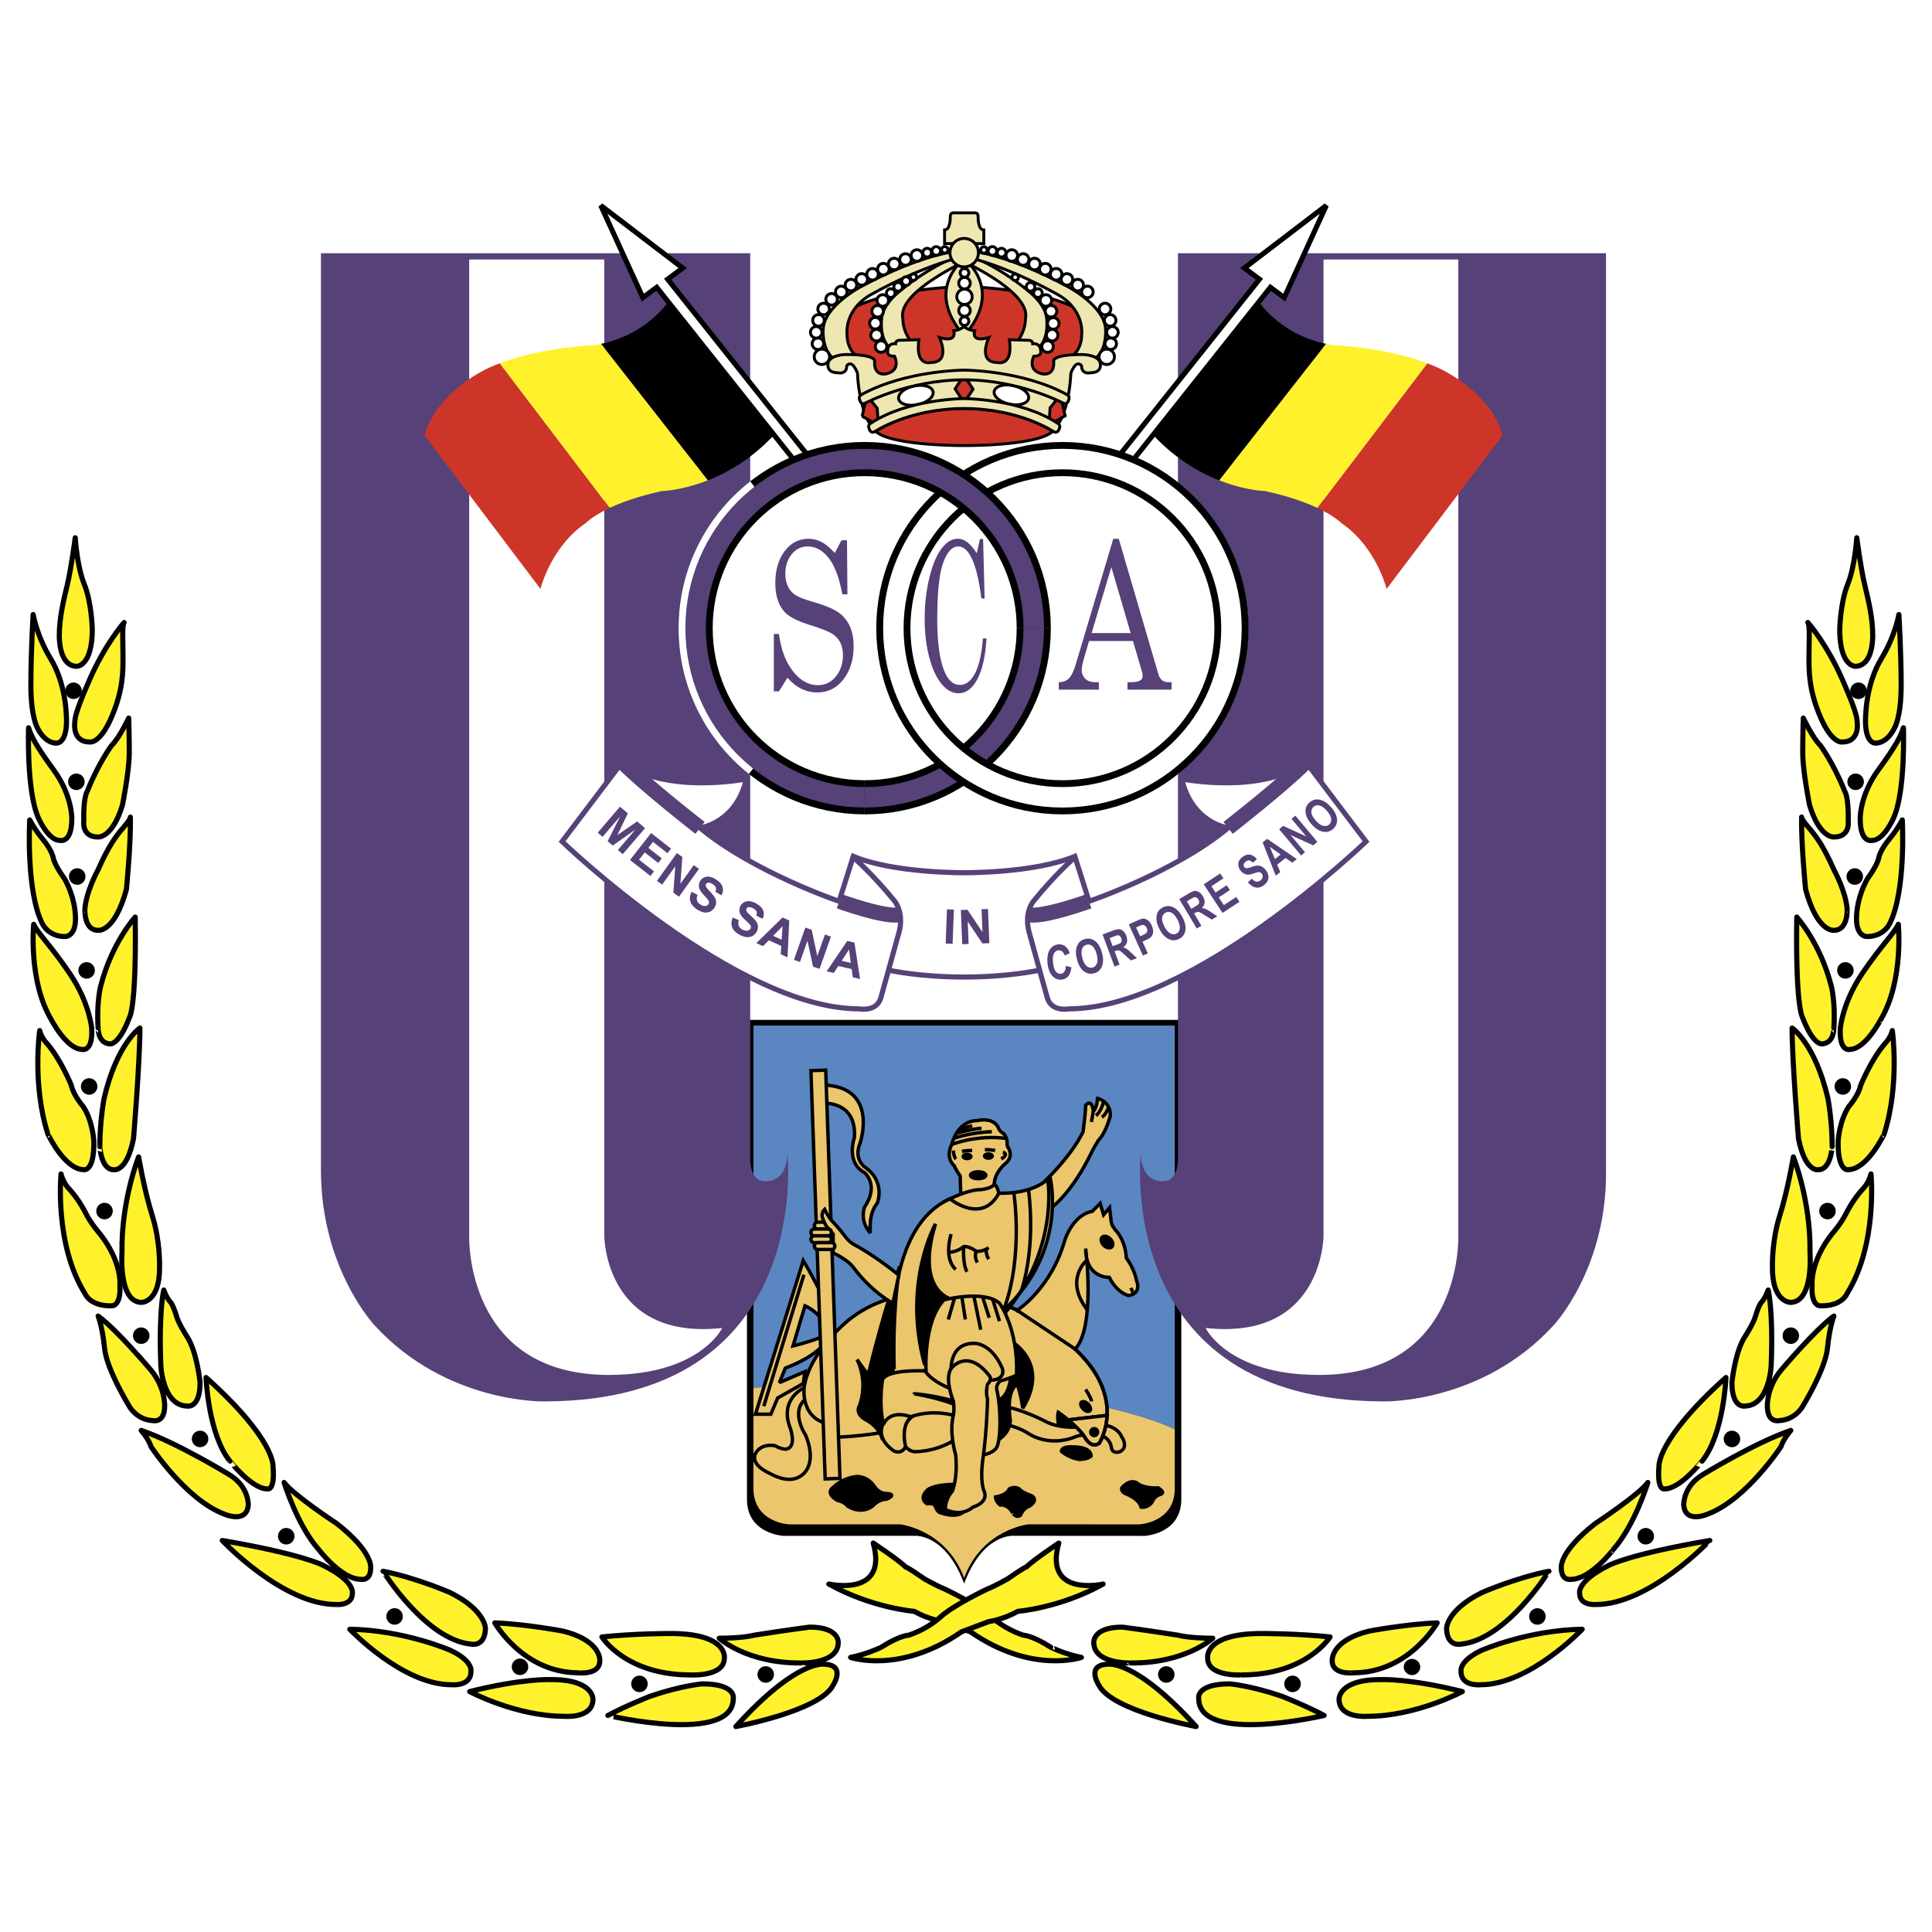
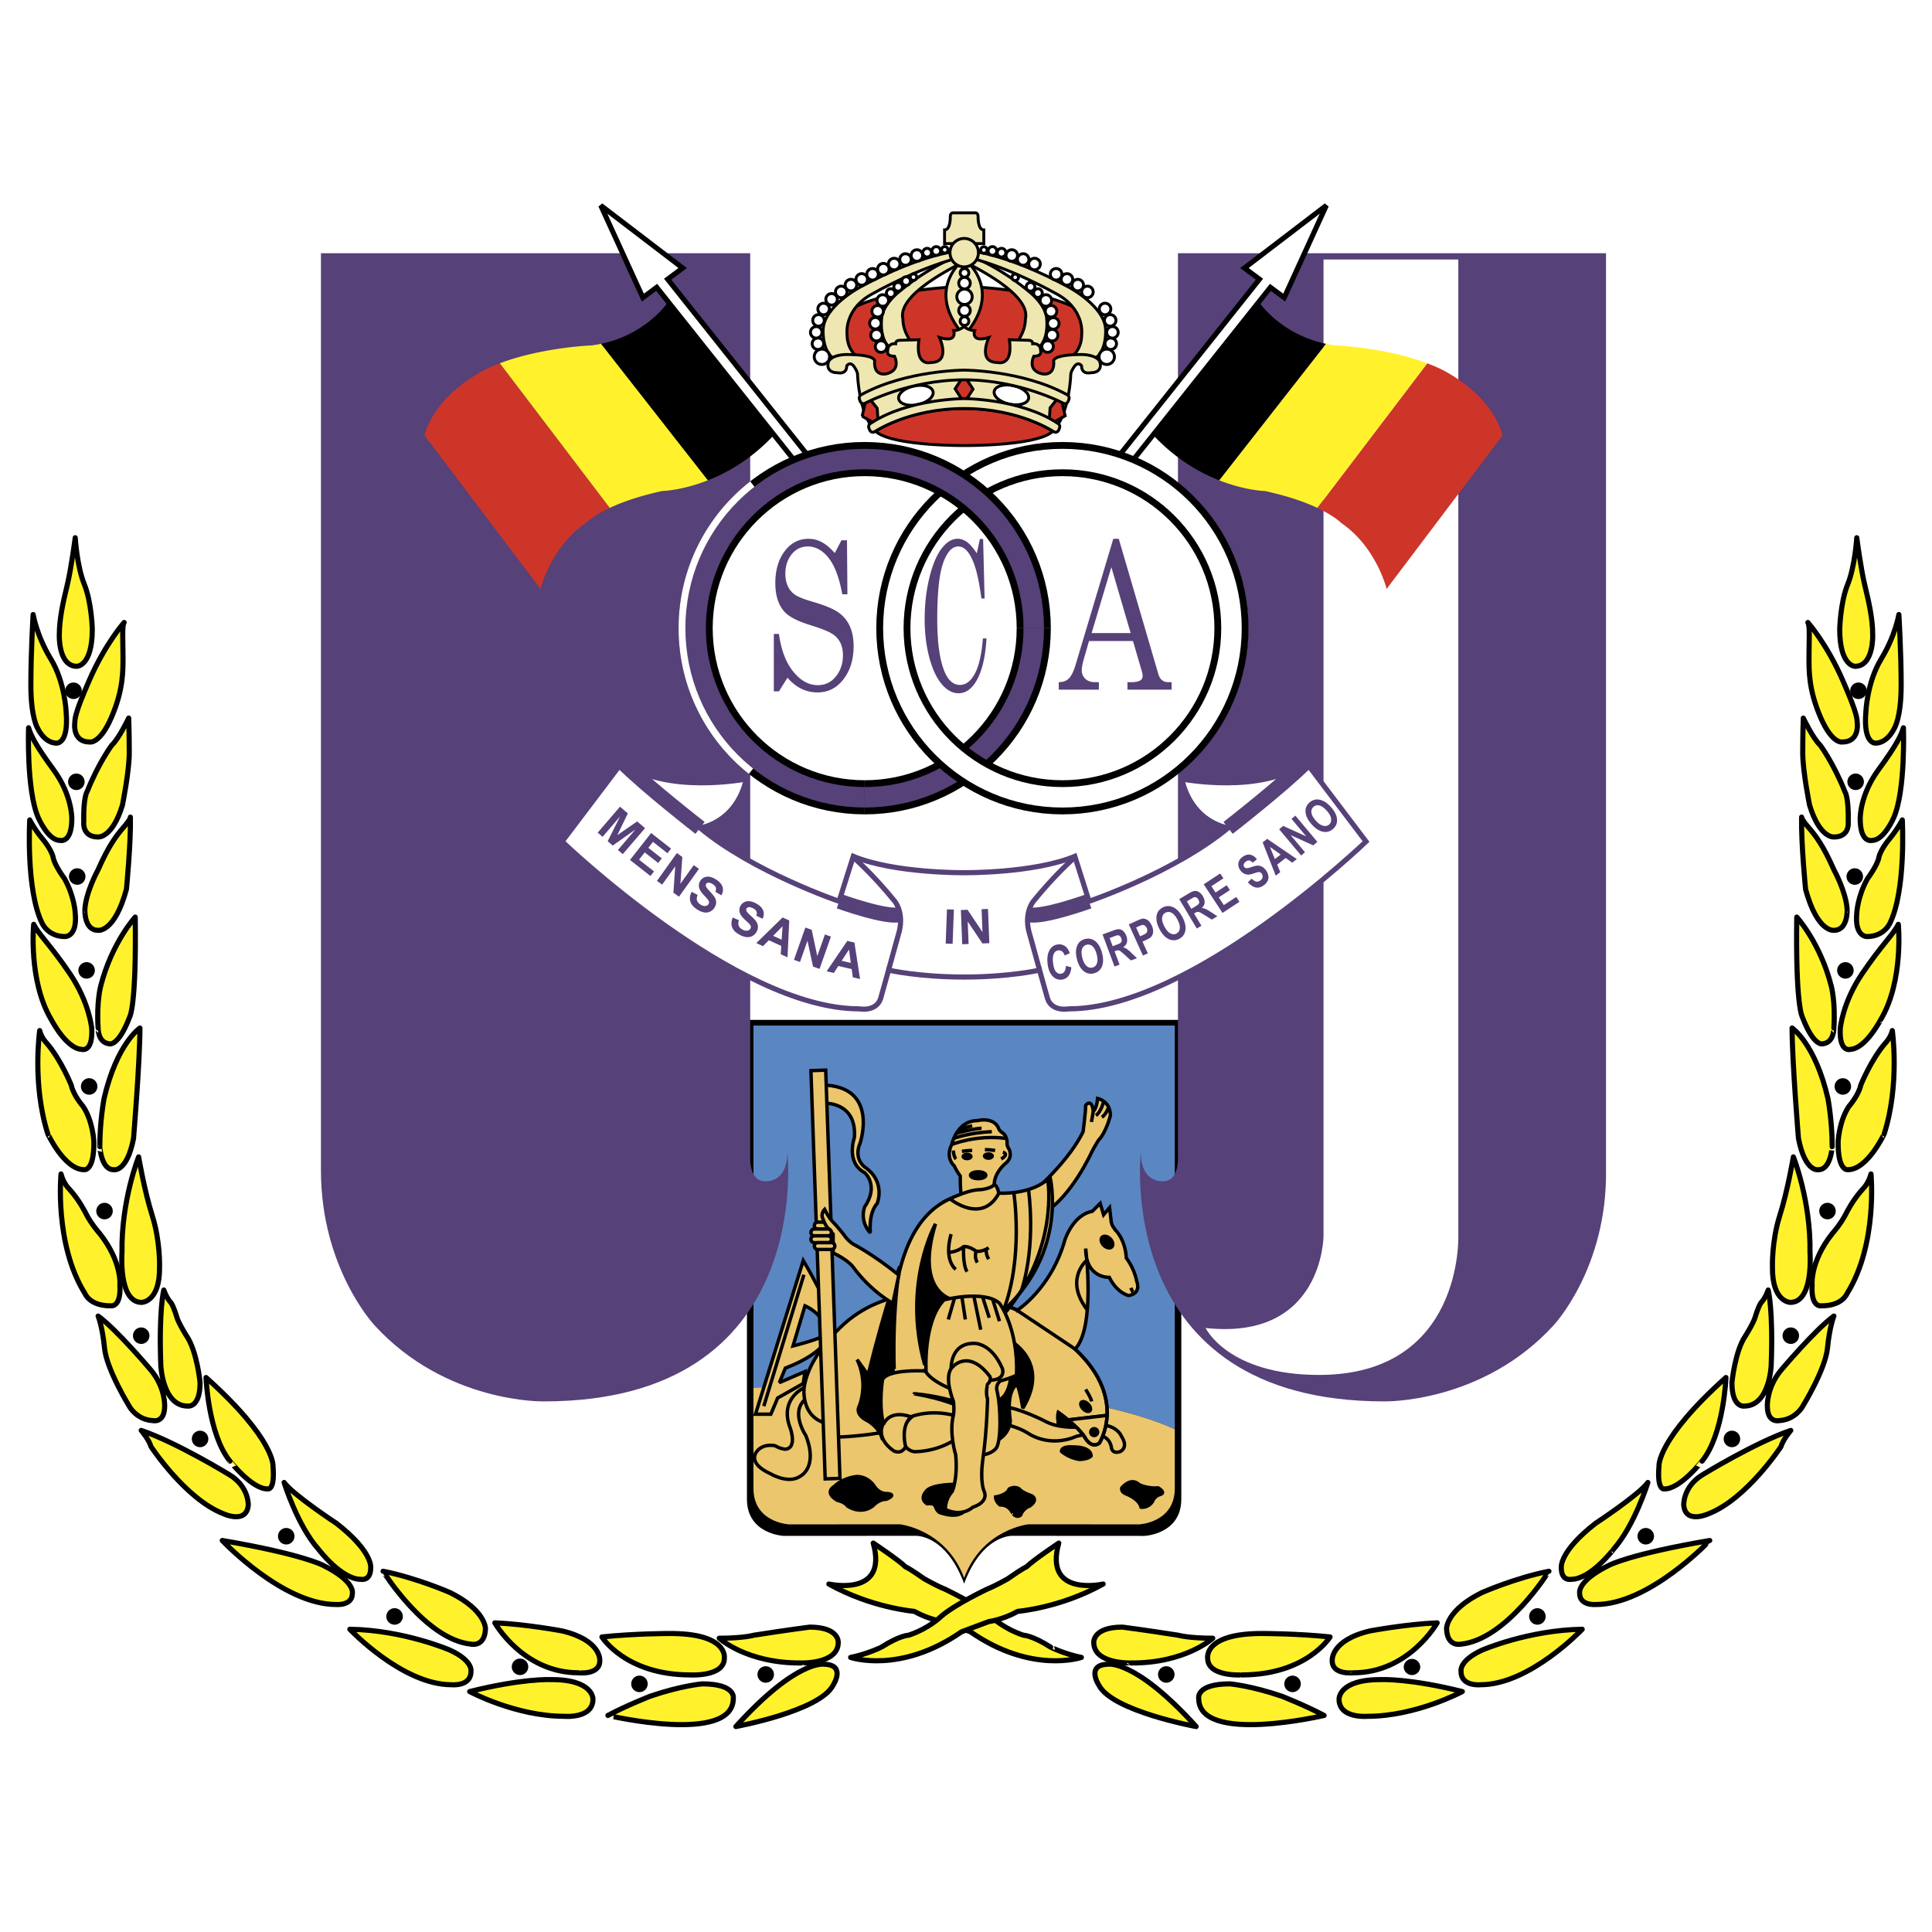
<svg xmlns="http://www.w3.org/2000/svg" width="2500" height="2500" viewBox="0 0 192.756 192.756">
  <path fill-rule="evenodd" clip-rule="evenodd" fill="#fff" d="M0 0h192.756v192.756H0V0z" />
  <path d="M107.891 165.361s-4.938 1.703-11.066-2.555l-2.724-1.021s-1.362-.17-2.894-1.021c0 0-4.256-.34-8.512-2.725 0 0 5.958 1.361 4.426-4.088 0 0 2.554 1.703 3.235 2.385 0 0 .17 0 1.873 1.191 0 0 1.191.682 2.043 1.021 0 0 3.234 1.533 4.596 2.725 0 0 1.191 1.193 3.234 1.873 0 0 .852 0 2.725 1.193-.001.001 1.361.682 3.064 1.022z" fill-rule="evenodd" clip-rule="evenodd" fill="#fff22d" stroke="#000" stroke-width=".511" stroke-linecap="round" stroke-linejoin="round" stroke-miterlimit="2.613" />
  <path d="M76.963 167.064a.567.567 0 1 1-1.134-.002.567.567 0 0 1 1.134.002zM64.366 168.002a.567.567 0 1 1-1.134-.002.567.567 0 0 1 1.134.002zM52.449 166.299a.567.567 0 1 1-1.134-.002.567.567 0 0 1 1.134.002zM39.936 161.273a.567.567 0 1 1-1.135.001.567.567 0 0 1 1.135-.001zM29.125 153.27a.567.567 0 1 1-1.135.001.567.567 0 0 1 1.135-.001zM20.529 143.564a.567.567 0 1 1-1.134-.002.567.567 0 0 1 1.134.002zM14.656 133.262a.567.567 0 1 1-1.134-.002.567.567 0 0 1 1.134.002zM10.995 120.83a.567.567 0 1 1-1.134-.002.567.567 0 0 1 1.134.002zM9.463 108.398a.567.567 0 1 1-1.134-.002.567.567 0 0 1 1.134.002zM9.208 96.818a.567.567 0 1 1-1.134-.002.567.567 0 0 1 1.134.002zM8.271 87.452a.567.567 0 1 1-1.134 0 .567.567 0 0 1 1.134 0zM8.186 78a.567.567 0 1 1-1.134 0 .567.567 0 0 1 1.134 0zM7.902 68.918a.567.567 0 1 1-1.134 0 .567.567 0 0 1 1.134 0z" fill-rule="evenodd" clip-rule="evenodd" stroke="#000" stroke-width=".511" stroke-linecap="round" stroke-linejoin="round" stroke-miterlimit="2.613" />
  <path d="M7.675 66.477s1.532 0 1.532-3.689c0 0-.057-2.668-.794-4.485-.738-1.816-.908-4.654-.908-4.654s-.397 3.065-.794 4.711-.794 3.349-.794 4.995c0 0-.114 3.122 1.758 3.122zM5.576 74.141s1.306.227 1.021-3.122c0 0-.113-2.952-1.532-5.279-1.418-2.328-1.759-4.428-1.759-4.428s-.227 3.747-.227 7.039.681 4.314.681 4.314.624 1.418 1.816 1.476zM8.924 74.027s1.021.284 2.213-2.498c1.191-2.781 1.135-4.655 1.135-6.074s-.113-3.065.113-3.349c0 0-1.872 2.1-3.461 5.733-1.589 3.633-1.419 3.86-1.476 4.428 0 0-.169 1.76 1.476 1.76zM5.973 83.847s1.191.341 1.191-2.157c0 0 .057-2.327-1.815-4.881s-2.27-3.463-2.497-4.201c0 0-.227 6.244.965 8.969 0 0 .965 2.27 2.156 2.27zM9.775 83.506s1.418.17 2.44-3.179c0 0 .681-3.349.681-5.222 0-1.874-.057-3.463-.057-3.463s-.964 2.043-1.702 2.725c0 0-1.306 1.76-2.44 4.598 0 0-.397.511-.34 3.065-.001.001-.171 1.476 1.418 1.476zM6.484 93.44s1.249.057 1.021-2.327c0 0-.057-1.646-1.078-3.463 0 0-1.021-1.362-1.135-2.157 0 0-.17-.738-1.021-1.759-.852-1.022-1.305-1.931-1.305-1.931s-.397 7.039 1.248 10.332c0 0 .568 1.305 2.27 1.305zM9.775 92.816s1.646.284 2.837-4.087c0 0 .454-4.598.397-7.209 0 0 .057.17-.682 1.021-.737.852-1.475 1.817-2.553 4.258 0 0-1.192 2.157-1.306 3.916.002 0-.112 2.101 1.307 2.101zM8.129 104.693s1.149.385 1.021-2.086c0 0-.213-2.555-2.171-5.449-1.958-2.895-3.149-3.959-3.617-4.938 0 0-.554 5.62 1.745 9.493 0 0 1.49 2.896 3.022 2.98zM10.896 104.141s.894.34 2.042-2.682c0 0 .681-1.021.553-9.963 0 0-2.34 2.555-3.447 6.896 0 0-.425 1.576-.255 4.172.001 0-.042 1.45 1.107 1.577zM8.385 116.699s1.021.213.979-2.809c0 0-.085-2.002-1.064-3.492 0 0-.979-1.105-1.191-2.129 0 0-1.021-2.555-2.468-4.215 0 0-.511-.51-.681-1.234 0 0-.766 5.365.809 10.303-.002 0 1.658 3.576 3.616 3.576zM11.321 116.699s1.32.342 2-3.107c0 0 .638-7.705.638-11.027 0 0-2.298 1.533-3.575 7.025 0 0-.426 2.215-.426 4.811.001-.001.129 2.298 1.363 2.298zM11.109 130.281s.979.127.851-2.043c0 0 .256-2.301-2-5.152 0 0-.851-.938-1.404-2.043 0 0-.639-1.32-1.66-2.428 0 0-.553-.51-.809-1.49 0 0-.681 7.025 2.383 11.922 0 0 .468 1.277 2.639 1.234z" fill-rule="evenodd" clip-rule="evenodd" fill="#fff22d" stroke="#000" stroke-width=".511" stroke-linecap="round" stroke-linejoin="round" stroke-miterlimit="2.613" />
  <path d="M14.13 129.939s1.83 0 1.788-3.533c0 0 .085-2.555-.724-5.109-.809-2.553-1.362-5.875-1.362-5.875s-1.745 4.344-1.66 9.537c0 0-.382 4.98 1.958 4.98zM15.237 141.732s1.191.299 1.191-1.447c0 0 .086-1.83-1.361-3.576 0 0-3.405-4.045-5.277-5.406 0 0 .425 1.021.638 3.193.213 2.17 2.511 5.875 2.511 5.875s.723 1.277 2.298 1.361zM18.727 140.285s1.234.213 1.234-2.342c0 0-.298-3.15-1.362-4.682 0 0-.809-1.277-.979-1.916 0 0-.255-.895-.553-1.363 0 0-.383-.34-.724-1.277 0 0-.511 1.916-.298 7.535 0 0 .171 4.045 2.682 4.045zM24.77 150.162s.086-1.83-1.872-3.021c0 0-5.278-3.236-8.81-4.428 0 0 .766.893.979 1.617 0 0 3.404 5.193 7.192 6.684 0 0 2.341 1.107 2.511-.852zM26.686 148.545s.766.256.553-2.256c0 0 .256-2.641-6.682-8.855 0 0 .213 5.662 2.383 8.344 0-.001 2.213 2.81 3.746 2.767zM36.006 157.57s.979.213.979-1.15c0 0 .255-1.574-3.405-4.426 0 0-4.341-2.854-5.235-4.088 0 0 1.32 4.301 3.448 6.684 0 0 2.256 2.98 4.213 2.98zM33.581 160.082s1.574.129 1.574-1.107c0 0 .341-1.191-2.937-2.809 0 0-2.043-1.107-10.044-2.471 0 0 6.044 6.43 11.407 6.387zM46.987 166.723s.213-1.021-2.085-2.086c0 0-4.596-2-10.001-2.086 0 0 5.235 5.535 10.129 5.535-.001 0 1.999.213 1.957-1.363zM47.029 164.041s1.362.299 1.405-1.574c0 0 0-1.832-3.533-3.576 0 0-3.277-1.447-6.682-2.129.001 0 4.257 6.853 8.81 7.279zM59.159 169.533s.085-2-4.256-1.959c0 0-2.767-.127-8.044 1.193 0 0 4.596 2.469 9.448 2.469.001 0 2.852.256 2.852-1.703zM59.84 165.66s.17-2.002-3.746-2.939c0 0-3.618-.68-6.725-.809 0 0 2.809 4.982 8.342 4.982.001.001 2.171.254 2.129-1.234zM72.268 165.404s.383-2.471-5.533-2.428c0 0-3.405 0-6.682.342 0 0 2.341 3.789 8.81 3.789 0 0 3.447.213 3.405-1.703zM73.162 169.449S73.46 168 70.055 168c0 0-2.085.172-5.192 1.236 0 0-2.383.936-4.213 1.914-.001 0 12.512 2.938 12.512-1.701zM83.631 163.871s.128-1.533-2.852-1.533c0 0-2.043.256-5.575.809 0 0-1.022.299-3.448.299 0 0 2.724 2.512 8.172 2.469.001-.001 3.703.128 3.703-2.044z" fill-rule="evenodd" clip-rule="evenodd" fill="#fff22d" stroke="#000" stroke-width=".511" stroke-linecap="round" stroke-linejoin="round" stroke-miterlimit="2.613" />
  <path d="M82.27 166.043s-2.681-.596-8.853 6.215c0 0 8.384-1.533 9.704-4.129 0 0 1.319-2.002-.851-2.086zM84.866 165.361s4.937 1.703 11.065-2.555l2.723-1.021s1.363-.17 2.895-1.021c0 0 4.256-.34 8.512-2.725 0 0-5.957 1.361-4.426-4.088 0 0-2.553 1.703-3.234 2.385 0 0-.17 0-1.873 1.191 0 0-1.191.682-2.043 1.021 0 0-3.234 1.533-4.596 2.725 0 0-1.191 1.193-3.234 1.873 0 0-.852 0-2.724 1.193-.001.001-1.363.682-3.065 1.022z" fill-rule="evenodd" clip-rule="evenodd" fill="#fff22d" stroke="#000" stroke-width=".511" stroke-linecap="round" stroke-linejoin="round" stroke-miterlimit="2.613" />
  <path d="M115.793 167.064a.567.567 0 1 0 1.134-.002.567.567 0 0 0-1.134.002zM128.391 168.002a.567.567 0 1 0 1.134-.002.567.567 0 0 0-1.134.002zM140.307 166.299a.568.568 0 0 0 1.136 0 .569.569 0 0 0-1.136 0zM152.82 161.273a.567.567 0 1 0 1.134.002.567.567 0 0 0-1.134-.002zM163.631 153.27a.567.567 0 1 0 1.134.002.567.567 0 0 0-1.134-.002zM172.229 143.564a.567.567 0 1 0 1.134-.002.567.567 0 0 0-1.134.002zM178.102 133.262a.567.567 0 1 0 1.134-.002.567.567 0 0 0-1.134.002zM181.762 120.83a.567.567 0 1 0 1.134-.002.567.567 0 0 0-1.134.002zM183.293 108.398a.567.567 0 1 0 1.134-.002.567.567 0 0 0-1.134.002zM183.549 96.818a.567.567 0 1 0 1.134-.002.567.567 0 0 0-1.134.002zM184.484 87.452a.567.567 0 1 0 1.135 0 .567.567 0 0 0-1.135 0zM184.57 78a.567.567 0 1 0 1.134 0 .567.567 0 0 0-1.134 0zM184.854 68.918a.567.567 0 1 0 1.135 0 .567.567 0 0 0-1.135 0z" fill-rule="evenodd" clip-rule="evenodd" stroke="#000" stroke-width=".511" stroke-linecap="round" stroke-linejoin="round" stroke-miterlimit="2.613" />
  <path d="M185.08 66.477s-1.531 0-1.531-3.689c0 0 .057-2.668.795-4.485.736-1.816.906-4.654.906-4.654s.398 3.065.795 4.711c.398 1.646.795 3.349.795 4.995 0 0 .113 3.122-1.76 3.122zM187.18 74.141s-1.305.227-1.021-3.122c0 0 .113-2.952 1.533-5.279 1.418-2.328 1.758-4.428 1.758-4.428s.229 3.747.229 7.039-.682 4.314-.682 4.314-.626 1.418-1.817 1.476zM183.832 74.027s-1.021.284-2.213-2.498-1.135-4.655-1.135-6.074.113-3.065-.113-3.349c0 0 1.871 2.1 3.461 5.733 1.59 3.633 1.418 3.86 1.477 4.428 0 0 .17 1.76-1.477 1.76zM186.783 83.847s-1.191.341-1.191-2.157c0 0-.057-2.327 1.814-4.881 1.873-2.554 2.271-3.463 2.498-4.201 0 0 .227 6.244-.965 8.969 0 0-.964 2.27-2.156 2.27zM182.98 83.506s-1.418.17-2.439-3.179c0 0-.682-3.349-.682-5.222 0-1.874.057-3.463.057-3.463s.965 2.043 1.703 2.725c0 0 1.305 1.76 2.439 4.598 0 0 .398.511.342 3.065 0 .001.17 1.476-1.42 1.476zM186.271 93.44s-1.248.057-1.021-2.327c0 0 .059-1.646 1.078-3.463 0 0 1.023-1.362 1.137-2.157 0 0 .17-.738 1.02-1.759.852-1.022 1.307-1.931 1.307-1.931s.396 7.039-1.248 10.332c-.001 0-.569 1.305-2.273 1.305zM182.98 92.816s-1.645.284-2.836-4.087c0 0-.455-4.598-.398-7.209 0 0-.057.17.682 1.021s1.475 1.817 2.553 4.258c0 0 1.191 2.157 1.307 3.916-.001 0 .112 2.101-1.308 2.101zM184.627 104.693s-1.148.385-1.021-2.086c0 0 .213-2.555 2.17-5.449 1.959-2.895 3.15-3.959 3.619-4.938 0 0 .553 5.62-1.746 9.493-.001 0-1.491 2.896-3.022 2.98zM181.859 104.141s-.893.34-2.041-2.682c0 0-.682-1.021-.555-9.963 0 0 2.342 2.555 3.447 6.896 0 0 .426 1.576.256 4.172.001 0 .044 1.45-1.107 1.577zM184.371 116.699s-1.021.213-.979-2.809c0 0 .086-2.002 1.064-3.492 0 0 .979-1.105 1.191-2.129 0 0 1.021-2.555 2.469-4.215 0 0 .51-.51.68-1.234 0 0 .768 5.365-.809 10.303.001 0-1.659 3.576-3.616 3.576zM181.436 116.699s-1.32.342-2.002-3.107c0 0-.637-7.705-.637-11.027 0 0 2.297 1.533 3.574 7.025 0 0 .426 2.215.426 4.811 0-.001-.127 2.298-1.361 2.298zM181.648 130.281s-.98.127-.852-2.043c0 0-.256-2.301 2-5.152 0 0 .852-.938 1.404-2.043 0 0 .639-1.32 1.66-2.428 0 0 .553-.51.809-1.49 0 0 .682 7.025-2.383 11.922.001 0-.468 1.277-2.638 1.234z" fill-rule="evenodd" clip-rule="evenodd" fill="#fff22d" stroke="#000" stroke-width=".511" stroke-linecap="round" stroke-linejoin="round" stroke-miterlimit="2.613" />
  <path d="M178.625 129.939s-1.83 0-1.787-3.533c0 0-.084-2.555.725-5.109.809-2.553 1.361-5.875 1.361-5.875s1.744 4.344 1.66 9.537c0 0 .383 4.98-1.959 4.98zM177.52 141.732s-1.191.299-1.191-1.447c0 0-.086-1.83 1.361-3.576 0 0 3.404-4.045 5.277-5.406 0 0-.426 1.021-.639 3.193-.213 2.17-2.51 5.875-2.51 5.875s-.724 1.277-2.298 1.361zM174.029 140.285s-1.234.213-1.234-2.342c0 0 .299-3.15 1.361-4.682 0 0 .809-1.277.98-1.916 0 0 .254-.895.553-1.363 0 0 .383-.34.723-1.277 0 0 .512 1.916.299 7.535 0 0-.17 4.045-2.682 4.045zM167.986 150.162s-.086-1.83 1.871-3.021c0 0 5.279-3.236 8.811-4.428 0 0-.766.893-.979 1.617 0 0-3.404 5.193-7.193 6.684 0 0-2.34 1.107-2.51-.852zM166.07 148.545s-.766.256-.553-2.256c0 0-.256-2.641 6.682-8.855 0 0-.213 5.662-2.383 8.344 0-.001-2.212 2.81-3.746 2.767zM156.75 157.57s-.979.213-.979-1.15c0 0-.256-1.574 3.404-4.426 0 0 4.342-2.854 5.234-4.088 0 0-1.318 4.301-3.447 6.684.001 0-2.255 2.98-4.212 2.98zM159.176 160.082s-1.574.129-1.574-1.107c0 0-.342-1.191 2.936-2.809 0 0 2.043-1.107 10.045-2.471-.001 0-6.044 6.43-11.407 6.387zM145.77 166.723s-.213-1.021 2.086-2.086c0 0 4.596-2 10.002-2.086 0 0-5.236 5.535-10.131 5.535 0 0-2 .213-1.957-1.363zM145.727 164.041s-1.361.299-1.404-1.574c0 0 0-1.832 3.533-3.576 0 0 3.275-1.447 6.682-2.129-.001 0-4.257 6.853-8.811 7.279zM133.598 169.533s-.086-2 4.256-1.959c0 0 2.766-.127 8.043 1.193 0 0-4.596 2.469-9.447 2.469-.001 0-2.852.256-2.852-1.703zM132.916 165.66s-.17-2.002 3.746-2.939c0 0 3.617-.68 6.725-.809 0 0-2.811 4.982-8.342 4.982 0 .001-2.172.254-2.129-1.234zM120.488 165.404s-.383-2.471 5.533-2.428c0 0 3.404 0 6.682.342 0 0-2.34 3.789-8.811 3.789.001 0-3.447.213-3.404-1.703zM119.594 169.449s-.297-1.449 3.107-1.449c0 0 2.086.172 5.193 1.236 0 0 2.383.936 4.213 1.914 0 0-12.513 2.938-12.513-1.701zM109.125 163.871s-.127-1.533 2.852-1.533c0 0 2.043.256 5.576.809 0 0 1.021.299 3.447.299 0 0-2.725 2.512-8.172 2.469 0-.001-3.703.128-3.703-2.044z" fill-rule="evenodd" clip-rule="evenodd" fill="#fff22d" stroke="#000" stroke-width=".511" stroke-linecap="round" stroke-linejoin="round" stroke-miterlimit="2.613" />
  <path d="M110.486 166.043s2.682-.596 8.854 6.215c0 0-8.385-1.533-9.705-4.129 0 0-1.319-2.002.851-2.086z" fill-rule="evenodd" clip-rule="evenodd" fill="#fff22d" stroke="#000" stroke-width=".511" stroke-linecap="round" stroke-linejoin="round" stroke-miterlimit="2.613" />
  <path d="M96.191 157.996c1.852-4.959 4.856-4.768 4.856-4.768l13.15.008s3.662-.17 3.662-3.66v-47.82H74.523v47.82c0 3.49 3.66 3.66 3.66 3.66l13.151-.008c0 .001 3.005-.191 4.857 4.768z" fill-rule="evenodd" clip-rule="evenodd" />
  <path d="M117.209 142.604v-40.285H75.173v36.133c30.061-1.632 41.261 3.757 42.036 4.152z" fill-rule="evenodd" clip-rule="evenodd" fill="#5a87c2" />
  <path d="M75.173 138.451V148.5c0 3.422 3.551 3.588 3.551 3.588l11.054-.008s4.617.492 6.413 5.354c1.795-4.861 6.413-5.354 6.413-5.354l11.055.008s3.551-.166 3.551-3.588v-5.896c-.776-.395-11.976-5.784-42.037-4.153z" fill-rule="evenodd" clip-rule="evenodd" fill="#ebc66d" />
  <path d="M78.553 114.955s2.837 24.863-24.288 24.863c0 0-9.76.227-16.91-7.607 0 0-5.334-5.676-5.334-15.439V25.266l42.827-.003v90.032s-.196 2.555 1.464 2.555c-.001 0 2.233.275 2.241-2.895z" fill-rule="evenodd" clip-rule="evenodd" fill="#564178" />
-   <path d="M60.734 137.178c-14.385 0-13.926-13.879-13.926-13.879V25.89h13.483v97.409s.017 10.473 11.763 9.195c.001 0-2.212 4.684-11.32 4.684z" fill-rule="evenodd" clip-rule="evenodd" fill="#fff" />
  <path d="M113.82 114.955s-2.838 24.863 24.287 24.863c0 0 9.76.227 16.91-7.607 0 0 5.334-5.676 5.215-15.439V25.266l-42.707-.003v90.032s.195 2.555-1.465 2.555c.001 0-2.234.275-2.24-2.895z" fill-rule="evenodd" clip-rule="evenodd" fill="#564178" />
  <path d="M131.604 137.178c14.387 0 13.893-13.879 13.893-13.879V25.89h-13.449v97.409s-.018 10.473-11.764 9.195c-.001 0 2.212 4.684 11.32 4.684z" fill-rule="evenodd" clip-rule="evenodd" fill="#fff" />
  <path d="M96.184 97.479c4.541 0 7.533-.689 7.533-.689l.795 2.838c.455 1.363 2.156 1.023 2.156 1.023 12.258 0 29.621-16.69 29.621-16.69l-6.014-7.947c-4.312 3.292-12.371 1.703-12.371 1.703 1.021 4.428 4.625 4.882 4.625 4.882-5.334 4.428-13.875 7.323-13.875 7.323l-1.418-4.485c-4.086 1.703-11.052 1.632-11.052 1.632h.002s-6.965.07-11.051-1.632l-1.419 4.485s-8.54-2.896-13.875-7.323c0 0 3.604-.454 4.625-4.882 0 0-8.058 1.59-12.371-1.703l-6.015 7.947s17.364 16.69 29.622 16.69c0 0 1.702.34 2.156-1.023l.794-2.838s2.994.689 7.533.689h-.001z" fill-rule="evenodd" clip-rule="evenodd" fill="#fff" stroke="#564178" stroke-width=".511" stroke-miterlimit="2.613" />
  <path d="M122.529 82.598s5.363-4.172 7.746-6.556m-60.433 6.556s-5.363-4.172-7.746-6.556" fill="none" stroke="#564178" stroke-width="1.5" stroke-miterlimit="2.613" />
  <path d="M85.164 85.557s1.894 1.639 4.107 4.364c0 0 1.042 1.234.34 3.384m0 .001l-.958 3.47" fill="none" stroke="#564178" stroke-width=".511" stroke-miterlimit="2.613" />
  <path d="M83.738 89.921s4.767 1.724 6.064 1.319" fill="none" stroke="#564178" stroke-width="1.5" stroke-miterlimit="2.613" />
  <path d="M107.207 85.557s-1.895 1.639-4.107 4.364c0 0-1.043 1.234-.34 3.384m0 .001l.957 3.47" fill="none" stroke="#564178" stroke-width=".511" stroke-miterlimit="2.613" />
  <path d="M108.633 89.921s-4.766 1.724-6.064 1.319" fill="none" stroke="#564178" stroke-width="1.5" stroke-miterlimit="2.613" />
  <path d="M61.873 50.232a2.213 2.213 0 0 0-.073.029l.073-.029zM61.338 50.453l-.075.032.075-.032zM62.407 50.029l-.048.018.048-.018zM63.741 49.589l-.065.019.065-.019zM48.704 36.732s-5.107 2.271-6.356 6.699l11.577 15.326s1.021-4.201 4.54-6.585c0 0 .641-.681 2.374-1.495L49.87 36.248c-.396.149-.787.309-1.166.484zM63.072 49.799l-.112.038.112-.038zM64.466 49.382l-.115.031.115-.031zM65.303 49.169c-.049.012-.099.023-.147.036l.147-.036zM52.977 35.32l.093-.022-.093.022zM57.521 34.578l.072-.007a1.941 1.941 0 0 0-.072.007zM53.896 35.121l.137-.027c-.046.009-.092.017-.137.027zM58.013 34.532l.1-.008-.1.008zM57.777 34.553zM53.489 35.206l.035-.008-.035.008zM54.298 35.042l.152-.028a8.097 8.097 0 0 0-.152.028zM49.936 36.222c.052-.02.104-.038.157-.057-.052.019-.105.037-.157.057zM57.193 34.612zM55.453 34.843l.152-.023-.152.023zM56.505 34.694zM56.168 34.739l.139-.02-.139.02zM55.078 34.903l.154-.025-.154.025zM56.837 34.653l.111-.013-.111.013zM55.814 34.789l.15-.022-.15.022zM54.691 34.97zM58.422 34.499zM51.638 35.667zM58.591 34.487l.067-.004-.067.004zM58.952 34.465h.016-.016zM52.513 35.432l.137-.034-.137.034zM51.209 35.792zM58.856 34.471l.038-.002-.038.002zM58.742 34.478zM52.071 35.547c.053-.014.105-.029.158-.042-.053.013-.105.028-.158.042zM58.998 34.463l.034-.001-.034.001zM50.355 36.071l.167-.058-.167.058zM58.231 34.514zM50.78 35.928l.168-.054-.168.054z" fill-rule="evenodd" clip-rule="evenodd" fill="#cd3529" />
  <path d="M72.443 47.083l-.166.088c.056-.028.111-.058.166-.088zM71.501 47.551l-.086.04.086-.04zM70.992 47.776l-.082.033.082-.033zM71.988 47.318l-.146.073.146-.073zM75.821 44.751zM76.282 44.335l-.173.159c.058-.052.116-.104.173-.159zM75.354 45.145l-.176.143.176-.143zM74.332 45.922l-.071.051c.023-.016.047-.035.071-.051zM74.874 45.524c-.052.04-.104.08-.156.118.052-.038.103-.079.156-.118zM73.348 46.568l-.164.098.164-.098zM72.895 46.835a7.35 7.35 0 0 1-.171.096l.171-.096zM76.739 43.896c-.049.049-.099.095-.147.144.048-.049.098-.095.147-.144zM73.802 46.282l-.128.081.128-.081zM62.231 33.583l.094-.041a1.57 1.57 0 0 1-.094.041zM63.508 32.932l.079-.048-.079.048zM65.015 31.867l.003-.003-.003.003zM64.569 32.222l.037-.029-.037.029zM64.067 32.58c.021-.013.04-.028.06-.042l-.06.042zM60.76 34.107l.06-.016-.06.016zM61.517 33.865l.086-.03c-.028.011-.058.02-.086.03zM62.896 33.269l.09-.046-.09.046zM66.403 30.46c.008-.01.015-.018.021-.028-.006.01-.013.018-.021.028zM66.61 30.185l.005-.007-.005.007zM65.381 31.545zM65.746 31.195l-.037.036.037-.036zM66.532 30.293l.014-.019-.014.019zM65.99 30.938l.036-.038-.036.038zM66.222 30.678l.03-.035-.03.035zM59.974 34.302c-.303.063-.617.117-.943.16l-.034.001-.03.001h-.016a4.115 4.115 0 0 1-.057.003l-.038.002-.07.004a.708.708 0 0 0-.045.002l-.083.005-.067.004a18.417 18.417 0 0 1-.169.012l-.104.008-.087.006-.118.01-.1.008a17.28 17.28 0 0 1-.135.012l-.102.01-.184.018a1.941 1.941 0 0 0-.072.007l-.278.029a.769.769 0 0 1-.05.005l-.245.027-.111.013a37.835 37.835 0 0 1-.332.041l-.198.025-.139.02-.204.028-.15.022a17.515 17.515 0 0 0-.36.054l-.221.035-.154.025-.228.039-.159.027-.241.044-.152.028-.266.052-.137.027c-.123.024-.247.051-.372.077l-.035.008c-.139.029-.279.061-.419.093l-.093.022-.327.078-.137.034a14.76 14.76 0 0 0-.284.072l-.158.042a13.201 13.201 0 0 0-.433.12l-.262.075-.167.051a83.11 83.11 0 0 1-.26.081l-.168.054-.257.085-.167.058c-.088.03-.175.062-.263.094-.052.02-.104.038-.157.057l-.066.024v.001l10.968 14.43c.135-.063.277-.128.425-.192l.075-.032a20.477 20.477 0 0 1 1.02-.406l.048-.018c.176-.064.362-.128.553-.192l.112-.038c.194-.064.395-.127.604-.191l.065-.019c.197-.059.401-.117.61-.175l.115-.031c.222-.06.452-.119.689-.177l.147-.036c.248-.06.501-.118.766-.176 0 0 1.946-.038 4.564-1.072L59.974 34.302z" fill-rule="evenodd" clip-rule="evenodd" fill="#fff22d" />
  <path d="M77.19 43.431L66.636 30.148l-.021.03-.005.007a2.189 2.189 0 0 1-.064.089l-.014.019c-.028.04-.065.087-.107.139l-.021.028a8.3 8.3 0 0 1-.151.183l-.03.035a7.705 7.705 0 0 1-.196.222l-.036.038a7.928 7.928 0 0 1-.245.256l-.037.036a10.65 10.65 0 0 1-1.103.961l-.037.029c-.14.105-.288.211-.442.316l-.06.042c-.152.103-.312.204-.479.305l-.079.048a13.25 13.25 0 0 1-.521.291l-.09.046c-.184.094-.374.186-.571.274l-.094.041a11.732 11.732 0 0 1-1.412.508l-.06.016c-.253.072-.514.137-.786.195l10.658 13.619.001.001c.091-.036.184-.075.277-.113l.082-.033c.139-.059.28-.121.423-.185l.086-.04c.113-.052.226-.105.34-.16l.146-.073c.097-.047.193-.096.29-.146l.166-.088a12.833 12.833 0 0 0 .451-.248l.29-.169.164-.098c.108-.066.217-.135.327-.205l.128-.081a19.405 19.405 0 0 0 .529-.36c.128-.09.257-.183.386-.28.052-.038.104-.079.156-.118.102-.078.203-.155.304-.236l.176-.143a20.17 20.17 0 0 0 .929-.81c.103-.096.206-.195.309-.296.049-.048.099-.095.147-.144.15-.151.301-.305.45-.465z" fill-rule="evenodd" clip-rule="evenodd" />
  <path fill-rule="evenodd" clip-rule="evenodd" fill="#fff" stroke="#000" stroke-width=".511" stroke-miterlimit="2.613" d="M84.795 50.722L66.612 27.856l1.499-1.114-8.172-6.244 4.2 9.196 1.379-1.026L83.729 51.57l1.066-.848z" />
  <path d="M104.807 62.674c0 10.24-8.299 18.542-18.537 18.542-10.237 0-18.535-8.301-18.535-18.542s8.298-18.541 18.535-18.541 18.537 8.301 18.537 18.541z" fill-rule="evenodd" clip-rule="evenodd" fill="#fff" />
  <path d="M130.395 50.232a1.2 1.2 0 0 1 .072.029l-.072-.029zM130.93 50.453l.074.032-.074-.032zM129.861 50.029l.047.018a2.36 2.36 0 0 0-.047-.018zM128.527 49.589l.064.019a1.195 1.195 0 0 0-.064-.019zM143.564 36.732s5.107 2.271 6.355 6.699l-11.576 15.326s-1.021-4.201-4.541-6.585c0 0-.641-.681-2.373-1.495l10.969-14.43c.397.15.786.31 1.166.485zM129.195 49.799l.111.038-.111-.038zM127.801 49.382l.115.031a4.898 4.898 0 0 1-.115-.031zM126.965 49.169c.049.012.098.023.146.036l-.146-.036zM139.291 35.32l-.094-.022.094.022zM134.746 34.578l-.072-.007.072.007zM138.371 35.121l-.137-.027c.047.009.092.017.137.027zM134.254 34.532l-.1-.008.1.008zM134.49 34.553zM138.777 35.206l-.033-.008.033.008zM137.969 35.042zM142.332 36.222l-.158-.057.158.057zM135.074 34.612zM136.814 34.843l-.152-.023.152.023zM135.762 34.694l-.131-.017.131.017zM136.1 34.739l-.139-.02.139.02zM137.189 34.903a7.072 7.072 0 0 0-.154-.025l.154.025zM135.43 34.653l-.111-.013.111.013zM136.453 34.789zM137.576 34.97zM133.846 34.499a16.585 16.585 0 0 1-.084-.006l.084.006zM140.629 35.667l-.164-.048c.055.015.109.031.164.048zM133.676 34.487l-.066-.004.066.004zM133.316 34.465h-.016.016zM139.754 35.432l-.137-.034.137.034zM141.059 35.792l-.168-.051c.056.018.111.035.168.051zM133.41 34.471l-.037-.002.037.002zM133.525 34.478l-.045-.002.045.002zM140.197 35.547c-.053-.014-.105-.029-.158-.042.053.013.106.028.158.042zM133.27 34.463l-.033-.001.033.001zM141.912 36.071l-.168-.058.168.058zM134.037 34.514l-.088-.006c.03.001.057.003.088.006zM141.486 35.928c-.055-.018-.111-.037-.168-.054.057.017.114.036.168.054z" fill-rule="evenodd" clip-rule="evenodd" fill="#cd3529" />
  <path d="M119.824 47.083l.166.088a9.06 9.06 0 0 1-.166-.088zM120.766 47.551l.088.04-.088-.04zM121.275 47.776l.082.033-.082-.033zM120.279 47.318l.146.073-.146-.073zM116.447 44.751zM115.984 44.335l.174.159-.174-.159zM116.914 45.145l.176.143-.176-.143zM117.936 45.922l.072.051c-.024-.016-.047-.035-.072-.051zM117.395 45.524l.154.118a8.95 8.95 0 0 1-.154-.118zM118.92 46.568l.164.098-.164-.098zM119.373 46.835zM115.529 43.896c.049.049.098.095.146.144-.048-.049-.097-.095-.146-.144zM118.465 46.282l.129.081-.129-.081zM130.035 33.583l-.094-.041.094.041zM128.76 32.932l-.08-.048.08.048zM127.252 31.867l-.002-.003.002.003zM127.699 32.222l-.037-.029.037.029zM128.201 32.58c-.021-.013-.041-.028-.061-.042l.061.042zM131.508 34.107c-.02-.005-.041-.01-.059-.016.018.006.039.011.059.016zM130.75 33.865l-.086-.03.086.03zM129.371 33.269l-.09-.046.09.046zM125.865 30.46a.189.189 0 0 1-.023-.028l.023.028zM125.656 30.185l-.004-.007.004.007zM126.887 31.545zM126.521 31.195l.037.036-.037-.036zM125.736 30.293a.115.115 0 0 1-.014-.019c.005.007.008.013.014.019zM126.277 30.938c-.014-.013-.023-.026-.035-.038.01.013.024.026.035.038zM126.045 30.678l-.029-.035a.49.49 0 0 0 .029.035zM132.293 34.302c.303.063.617.117.943.16l.033.001.031.001h.016l.057.003.037.002.07.004.045.002.084.005.066.004.086.006.084.006.104.008.088.006.117.01.1.008.135.012.102.01.184.018.072.007.279.029a.813.813 0 0 0 .049.005l.244.027.111.013.201.024.131.017.199.025.139.02.203.028.15.022.209.031.152.023.221.035.154.025.229.039.158.027.242.044.15.028.266.052.137.027c.123.024.248.051.373.077l.033.008c.141.029.279.061.42.093l.094.022.326.078.137.034.285.072.158.042.268.072.164.048c.088.024.176.05.262.075l.168.051.26.081.168.054.258.085.168.058c.088.03.176.062.262.094l.158.057c.021.009.045.016.066.024v.001l-10.969 14.43a15.029 15.029 0 0 0-.426-.192l-.074-.032a18.935 18.935 0 0 0-.535-.22 18.033 18.033 0 0 0-.486-.186l-.047-.018a25.11 25.11 0 0 0-.555-.192l-.111-.038a31.682 31.682 0 0 0-.604-.191l-.064-.019c-.197-.059-.4-.117-.611-.175l-.115-.031c-.221-.06-.451-.119-.689-.177l-.146-.036c-.248-.06-.502-.118-.766-.176 0 0-1.947-.038-4.564-1.072l10.656-13.615z" fill-rule="evenodd" clip-rule="evenodd" fill="#fff22d" />
  <path d="M115.076 43.431l10.555-13.283a2.297 2.297 0 0 0 .025.037l.066.089a2.554 2.554 0 0 0 .119.158l.023.028c.043.055.094.117.15.183l.029.035c.059.069.125.144.197.222.012.012.021.025.035.038.074.082.156.167.244.256l.037.036a8.47 8.47 0 0 0 .328.314 9.574 9.574 0 0 0 .775.647l.037.029c.139.105.287.211.441.316l.061.042c.152.103.312.204.479.305l.08.048a11.95 11.95 0 0 0 1.181.611l.094.041c.203.088.412.172.629.252l.086.03c.225.081.457.157.699.226.018.006.039.011.059.016.254.072.514.137.785.195l-10.658 13.619v.001a13.38 13.38 0 0 1-.277-.113l-.082-.033a23.8 23.8 0 0 1-.422-.185l-.088-.04-.34-.16-.146-.073a13.051 13.051 0 0 1-.289-.146l-.166-.088a10.924 10.924 0 0 1-.451-.248 14.427 14.427 0 0 1-.453-.267 14.6 14.6 0 0 1-.326-.205l-.129-.081a17.494 17.494 0 0 1-1.07-.758c-.102-.078-.203-.155-.305-.236l-.176-.143a20.17 20.17 0 0 1-.756-.651l-.174-.159a27.402 27.402 0 0 1-.309-.296c-.049-.048-.098-.095-.146-.144-.15-.151-.3-.305-.451-.465z" fill-rule="evenodd" clip-rule="evenodd" />
  <path fill-rule="evenodd" clip-rule="evenodd" fill="#fff" stroke="#000" stroke-width=".511" stroke-miterlimit="2.613" d="M107.473 50.722l18.183-22.866-1.5-1.114 8.172-6.244-4.199 9.196-1.379-1.026-18.211 22.902-1.066-.848z" />
  <path d="M87.461 62.674c0 10.24 8.299 18.542 18.537 18.542 10.236 0 18.535-8.301 18.535-18.542s-8.299-18.541-18.535-18.541c-10.237 0-18.537 8.301-18.537 18.541z" fill-rule="evenodd" clip-rule="evenodd" fill="#fff" />
  <path d="M103.137 62.674c0 9.318-7.551 16.873-16.867 16.873" fill="none" stroke="#000" stroke-width="3.406" stroke-miterlimit="2.613" />
  <path d="M103.137 62.674c0 9.318-7.551 16.873-16.867 16.873" fill="none" stroke="#564178" stroke-width="2.043" stroke-miterlimit="2.613" />
  <path d="M89.13 62.674c0 9.318 7.552 16.873 16.868 16.873 9.314 0 16.867-7.554 16.867-16.873s-7.553-16.873-16.867-16.873c-9.316 0-16.868 7.554-16.868 16.873" fill="none" stroke="#000" stroke-width="3.406" stroke-miterlimit="2.613" />
  <path d="M89.13 62.674c0 9.318 7.552 16.873 16.868 16.873 9.314 0 16.867-7.554 16.867-16.873s-7.553-16.873-16.867-16.873c-9.316 0-16.868 7.554-16.868 16.873" fill="none" stroke="#fff" stroke-width="2.043" stroke-miterlimit="2.613" />
  <path d="M86.27 79.546c-9.315 0-16.867-7.554-16.867-16.873S76.955 45.8 86.27 45.8s16.867 7.554 16.867 16.873" fill="none" stroke="#000" stroke-width="3.406" stroke-miterlimit="2.613" />
  <path d="M75.022 76.825c-4.158-3.312-6.824-8.42-6.824-14.151 0-5.792 2.723-10.948 6.959-14.256" fill="none" stroke="#fff" stroke-width=".996" stroke-miterlimit="2.613" />
  <path d="M86.27 79.546c-9.315 0-16.867-7.554-16.867-16.873S76.955 45.8 86.27 45.8s16.867 7.554 16.867 16.873" fill="none" stroke="#564178" stroke-width="2.043" stroke-miterlimit="2.613" />
  <path fill-rule="evenodd" clip-rule="evenodd" fill="#564178" d="M59.634 83.074l2.223-2.593.783.672-1.05 2.169 1.982-1.37.785.673-2.223 2.594-.485-.416 1.748-2.043-2.265 1.6-.505-.433 1.244-2.477-1.752 2.04-.485-.416zM62.855 85.799l2.107-2.689 1.989 1.559-.358.456-1.444-1.132-.466.595 1.344 1.054-.358.456-1.344-1.054-.567.725 1.494 1.172-.357.457-2.04-1.599zM65.544 87.886l1.99-2.777.544.391-.195 2.675 1.333-1.86.519.373-1.99 2.776-.56-.402.185-2.627-1.307 1.823-.519-.372zM69.006 88.976l.598.311c-.089.211-.11.394-.064.549.045.156.157.29.332.403.186.121.351.171.496.153a.416.416 0 0 0 .319-.185.31.31 0 0 0 .053-.211.572.572 0 0 0-.126-.258 8.342 8.342 0 0 0-.38-.423c-.259-.276-.415-.511-.467-.703a.891.891 0 0 1 .498-1.074.936.936 0 0 1 .544-.059c.198.035.407.123.627.265.359.232.578.486.657.762.079.276.037.549-.125.819l-.595-.354c.07-.164.086-.304.048-.421-.039-.117-.14-.228-.301-.332-.167-.108-.32-.158-.459-.15a.248.248 0 0 0-.206.119.26.26 0 0 0-.027.229c.033.108.168.286.405.533.238.248.4.451.489.609s.13.323.126.496c-.004.173-.064.35-.182.531a1.008 1.008 0 0 1-1.03.444 1.951 1.951 0 0 1-.691-.298c-.361-.234-.584-.499-.669-.793-.085-.293-.042-.614.13-.962zM73.102 91.544l.62.264c-.072.217-.079.401-.021.553.058.151.179.276.361.376.194.105.363.144.506.114a.42.42 0 0 0 .305-.208.312.312 0 0 0 .037-.215.57.57 0 0 0-.147-.247 7.995 7.995 0 0 0-.412-.392c-.28-.255-.453-.477-.52-.665a.887.887 0 0 1 .413-1.108.935.935 0 0 1 .538-.101c.2.02.416.091.646.216.375.204.613.44.713.709.1.269.079.544-.061.826l-.621-.307c.059-.168.063-.31.015-.423-.048-.114-.156-.216-.326-.308-.175-.095-.331-.133-.469-.114a.253.253 0 0 0-.197.134.26.26 0 0 0-.009.231c.041.105.19.272.446.501.256.229.434.418.534.569.101.15.155.312.165.484s-.037.354-.14.543a1.01 1.01 0 0 1-.992.521 1.91 1.91 0 0 1-.711-.244c-.379-.206-.622-.452-.729-.739-.106-.286-.088-.61.056-.97zM77.136 93.367l.941-.957-.093 1.344-.848-.387zm1.607-1.531l-.663-.302-2.621 2.559.665.304.58-.59 1.244.568-.054.829.677.309.172-3.677zM79.213 95.764l1.138-3.222.631.223.558 2.625.763-2.158.601.213-1.138 3.221-.65-.229-.554-2.576-.747 2.116-.602-.213zM83.975 95.858l.732-1.125.176 1.335-.908-.21zm1.27-1.819l-.71-.165-2.058 3.03.712.166.45-.694 1.333.31.112.822.725.168-.564-3.637zM106.35 96.361l.541.148c-.037.383-.139.676-.303.877a.983.983 0 0 1-.674.352c-.352.037-.658-.084-.918-.367s-.42-.691-.479-1.225c-.062-.564.004-1.015.197-1.352.193-.338.475-.527.846-.567a.979.979 0 0 1 .83.281c.137.132.25.33.34.596l-.51.223a.795.795 0 0 0-.244-.396.483.483 0 0 0-.377-.113.556.556 0 0 0-.451.323c-.102.194-.131.493-.086.896.047.428.141.727.281.895s.307.242.5.221a.473.473 0 0 0 .348-.215c.088-.129.143-.322.159-.577zM107.959 94.681a.627.627 0 0 1 .443-.42.62.62 0 0 1 .59.142c.178.151.318.417.42.794.102.382.111.687.029.914-.082.226-.227.367-.434.423-.207.055-.404.004-.59-.152s-.328-.422-.428-.796c-.1-.38-.11-.682-.03-.905zm.17 2.217c.307.238.65.307 1.031.205a1.11 1.11 0 0 0 .785-.693c.145-.36.146-.808.004-1.34-.143-.538-.367-.927-.676-1.169a1.117 1.117 0 0 0-1.029-.209 1.175 1.175 0 0 0-.521.279 1.087 1.087 0 0 0-.252.386 1.75 1.75 0 0 0-.119.517c-.016.249.02.542.109.878.141.523.363.906.668 1.146zM110.711 93.588l.391-.146c.203-.075.326-.117.369-.125a.305.305 0 0 1 .234.056c.07.049.125.128.164.236a.533.533 0 0 1 .039.26c-.01.076-.039.139-.09.188s-.195.118-.436.207l-.371.138-.3-.814zm.988 2.658l-.498-1.336.102-.038a.738.738 0 0 1 .268-.059.437.437 0 0 1 .201.077c.072.047.217.172.438.373l.621.562.604-.224-.537-.511a4.3 4.3 0 0 0-.479-.414 1.343 1.343 0 0 0-.369-.168.795.795 0 0 0 .381-.479c.051-.197.031-.417-.057-.657a1.202 1.202 0 0 0-.297-.464.67.67 0 0 0-.404-.199c-.141-.013-.344.03-.611.129l-1.057.393 1.191 3.202.503-.187zM113.586 92.427c.176-.08.297-.125.361-.138a.36.36 0 0 1 .258.049c.086.05.154.131.207.245.041.092.059.181.053.267s-.035.161-.084.223c-.051.062-.172.136-.365.224l-.266.121-.4-.882.236-.109zm.934 2.691l-.531-1.173.318-.144c.221-.101.385-.192.488-.275a.719.719 0 0 0 .186-.262.907.907 0 0 0 .066-.401 1.343 1.343 0 0 0-.137-.519c-.111-.248-.25-.429-.414-.543-.166-.114-.328-.163-.486-.146-.105.01-.307.082-.605.217l-.783.355 1.408 3.112.49-.221zM115.947 91.569a.623.623 0 0 1 .336-.508.622.622 0 0 1 .607.007c.209.108.404.335.586.681.184.351.262.645.232.884s-.139.409-.328.509c-.191.101-.393.094-.609-.017-.217-.112-.414-.338-.594-.681-.183-.347-.259-.639-.23-.875zm.658 2.124c.35.166.701.156 1.051-.028.346-.182.549-.466.611-.85.061-.384-.037-.821-.295-1.309-.258-.492-.564-.821-.918-.988a1.118 1.118 0 0 0-1.051.024c-.191.102-.342.23-.445.387a1.082 1.082 0 0 0-.16.433 1.68 1.68 0 0 0-.002.53c.039.246.139.524.303.832.252.48.555.804.906.969zM118.412 89.929l.359-.214c.186-.11.299-.174.34-.189a.317.317 0 0 1 .242.012.497.497 0 0 1 .205.203c.051.088.08.171.084.249a.318.318 0 0 1-.055.201c-.041.057-.172.151-.391.282l-.34.203-.444-.747zm1.453 2.436l-.73-1.225.094-.056c.107-.063.189-.099.252-.105s.133.006.211.04c.08.033.246.129.498.287l.713.44.553-.33-.619-.406c-.248-.162-.43-.269-.547-.32s-.248-.084-.393-.099c.176-.156.271-.335.287-.539s-.043-.416-.174-.636a1.209 1.209 0 0 0-.375-.403.682.682 0 0 0-.434-.123c-.143.013-.334.092-.578.238l-.969.577 1.75 2.934.461-.274zM121.971 91.083l-1.875-2.855 1.644-1.081.319.485-1.196.785.414.632 1.112-.73.318.485-1.111.73.506.77 1.24-.815.318.485-1.689 1.109zM124.502 88.025l.383-.36c.158.163.307.259.447.287s.275-.006.406-.103c.141-.103.217-.218.232-.345a.464.464 0 0 0-.256-.477.432.432 0 0 0-.242-.004 5.307 5.307 0 0 0-.434.134c-.283.096-.512.125-.684.086a1.012 1.012 0 0 1-.602-.409c-.104-.14-.168-.293-.195-.46s-.006-.325.062-.474.186-.284.352-.404c.268-.197.525-.27.773-.218.246.052.467.203.658.452l-.416.339c-.121-.129-.236-.202-.342-.219-.107-.017-.221.019-.342.107a.53.53 0 0 0-.223.317.275.275 0 0 0 .057.221.295.295 0 0 0 .188.12c.098.019.273-.017.529-.107.258-.091.461-.14.611-.145a.862.862 0 0 1 .443.106c.143.077.279.202.406.376.117.158.191.331.225.519a.84.84 0 0 1-.064.52 1.186 1.186 0 0 1-.391.443c-.271.199-.539.271-.803.215s-.52-.227-.778-.517zM127.195 85.707l-.498-1.212 1.076.758-.578.454zm-.769-2.015l-.449.353 1.305 3.321.451-.355-.307-.747.842-.663.662.467.455-.357-2.959-2.019zM129.816 85.353l-2.195-2.617.4-.337 2.303 1.05-1.469-1.75.383-.322 2.196 2.618-.413.346-2.259-1.025 1.437 1.715-.383.322zM130.842 81.077a.62.62 0 0 1 .205-.574.618.618 0 0 1 .59-.139c.229.055.473.228.732.52.264.295.41.563.438.802.029.24-.037.431-.195.573-.162.143-.359.186-.596.129s-.484-.229-.74-.518c-.262-.292-.407-.557-.434-.793zm1.148 1.903c.381.076.719-.018 1.014-.28.293-.26.422-.584.389-.972s-.232-.788-.6-1.2c-.369-.416-.746-.662-1.129-.738a1.12 1.12 0 0 0-1.016.276 1.182 1.182 0 0 0-.338.483c-.049.132-.066.285-.053.458s.057.345.127.515c.098.23.262.475.492.735.362.406.733.647 1.114.723zM94.351 94.14l.128-3.414.691.025-.128 3.415-.691-.026zM96 94.207l-.134-3.414.668-.026 1.489 2.232-.089-2.287.638-.025.135 3.414-.689.026-1.468-2.188.088 2.243-.638.025zM83.284 55.181l.667-1.277h.553l.043 5.386h-.511c-.305-1.656-.76-2.865-1.366-3.626-.605-.762-1.299-1.142-2.081-1.142-.656 0-1.192.262-1.609.786-.417.523-.625 1.163-.625 1.919 0 .471.08.884.239 1.238.159.354.397.643.714.865s.912.459 1.789.712c1.228.359 2.091.722 2.59 1.087.499.366.87.827 1.113 1.382.242.555.364 1.206.364 1.951 0 1.331-.337 2.433-1.01 3.308s-1.54 1.312-2.6 1.312c-1.146 0-2.143-.49-2.989-1.469l-.85 1.363h-.511v-5.727h.511c.213 1.58.684 2.826 1.414 3.739.729.914 1.55 1.37 2.462 1.37.739 0 1.342-.291 1.808-.873.466-.582.7-1.288.7-2.12 0-.472-.086-.886-.259-1.242a2.205 2.205 0 0 0-.826-.896c-.378-.241-1.122-.534-2.23-.878-1.222-.384-2.054-.814-2.497-1.292-.622-.677-.933-1.637-.933-2.879 0-1.294.31-2.355.93-3.182.621-.827 1.415-1.24 2.383-1.24.458 0 .896.11 1.313.33.418.218.853.583 1.304 1.095zM97.455 55.203l.311-1.427h.32l.148 5.939h-.318c-.221-1.675-.496-2.909-.83-3.703-.413-.994-.906-1.491-1.478-1.491-.619 0-1.124.552-1.514 1.657-.39 1.105-.584 2.975-.584 5.61 0 2.216.223 3.906.667 5.071.378.985.91 1.477 1.594 1.477.598 0 1.1-.385 1.505-1.155.404-.77.668-1.932.787-3.485h.361c-.105 1.757-.408 3.108-.908 4.053-.498.945-1.125 1.417-1.883 1.417-.611 0-1.175-.309-1.69-.927-.515-.617-.925-1.505-1.231-2.664-.306-1.159-.458-2.429-.458-3.811 0-1.468.158-2.846.474-4.135.315-1.289.722-2.256 1.218-2.904.496-.647 1.03-.972 1.603-.972.319 0 .628.109.928.325.3.219.627.593.978 1.125zM112.807 63.164h-3.898l1.971-6.582 1.927 6.582zm-5.477 3.105c-.207.696-.436 1.169-.684 1.417-.25.249-.588.373-1.014.373v.745h4.002v-.744h-.369c-.434 0-.764-.116-.994-.348a1.148 1.148 0 0 1-.344-.835c0-.278.07-.657.209-1.134l.514-1.79h4.387l.914 3.123c.033.126.049.246.049.358 0 .192-.066.335-.199.428-.186.133-.508.199-.967.199h-.348v.745h4.404v-.746h-.338c-.498 0-.826-.271-.986-.816l-3.947-13.489h-.545l-3.744 12.514z" />
  <path d="M96.197 28.565c-11.009.511-12.692 3.342-12.692 3.342l-.341 2.043 2.384 1.931.737 1.93 1.217 5.338c1.844 1.356 8.695 1.304 8.695 1.304s6.84.062 8.684-1.293l1.229-5.349.736-1.93 2.385-1.931-.342-2.043s-1.684-2.83-12.692-3.342z" fill-rule="evenodd" clip-rule="evenodd" fill="#cd3529" stroke="#000" stroke-width=".29" stroke-miterlimit="2.613" />
  <path d="M96.193 25.833s-4.086 3.009 0 7.663c4.086-4.653 0-7.663 0-7.663z" fill-rule="evenodd" clip-rule="evenodd" fill="#efe7b2" stroke="#000" stroke-width=".29" stroke-miterlimit="2.613" />
  <path d="M90.973 34.192s-.893-1.021-.893-2.384c-.669-2.81 7.078-6.085 6.072-5.69v-.738c-1.149.228-4.086 1.703-6.625 3.874 0 0-1.575 1.277-1.575 2.682 0 0-.255 2.256 1.149 2.98l1.872-.724zM94.239 24.301v-1.362c.614-.002.572-1.327.572-1.327 0-.404.28-.376.28-.376h2.212s.281-.028.281.376c0 0-.043 1.325.57 1.327v1.362h-3.915z" fill-rule="evenodd" clip-rule="evenodd" fill="#efe7b2" stroke="#000" stroke-width=".29" stroke-miterlimit="2.613" />
  <path d="M101.412 34.192s.895-1.021.895-2.384c.668-2.81-7.078-6.085-6.072-5.69v-.738c1.15.228 4.085 1.703 6.625 3.874 0 0 1.574 1.277 1.574 2.682 0 0 .256 2.256-1.148 2.98l-1.874-.724z" fill-rule="evenodd" clip-rule="evenodd" fill="#efe7b2" stroke="#000" stroke-width=".29" stroke-miterlimit="2.613" />
  <path d="M106.818 35.64s1.105-.597 1.105-2.299c0 0 .342-2.554-2.639-4.087 0 0-4.256-2.427-8.34-3.491l-.128-.724s3.574.255 9.746 3.576c0 0 3.746 1.958 3.746 4.343 0 0 .127 2.511-1.447 2.98l-2.043-.298zM85.615 35.64s-1.107-.597-1.107-2.299c0 0-.34-2.554 2.639-4.087 0 0 4.256-2.427 8.342-3.491l.127-.724s-3.575.255-9.746 3.576c0 0-3.745 1.958-3.745 4.343 0 0-.128 2.511 1.447 2.98l2.043-.298z" fill-rule="evenodd" clip-rule="evenodd" fill="#efe7b2" stroke="#000" stroke-width=".29" stroke-miterlimit="2.613" />
  <path d="M97.615 25.209a1.418 1.418 0 1 0-2.837-.001 1.418 1.418 0 0 0 2.837.001zM96.168 40.763c-5.562 0-8.796 2.271-8.796 2.271-1.702-1.646-1.816-5.733-1.816-5.733-.056-.341-.397-.795-.397-.795-.397-.454-.681 0-.681 0 0 .908-.908.681-.908.681-1.079 0-.965-.794-.965-.794 0-1.021 1.815-1.021 1.815-1.021 3.235 0 2.838.737 2.838.737-.057 1.476 1.135 1.192 1.135 1.192 1.589-.341.851-1.76.851-1.76-.851 0-.681-.511-.681-.511 0-.852.794-.738.794-.738 0-.341.397-.341.397-.341l1.93-.056c-.397 2.724 1.191 2.27 1.191 2.27 2.042 0 .851-2.497.851-2.497 1.873.567 1.418-.682 1.418-.682.568 0 1.022-.397 1.022-.397s.51.397 1.078.397c0 0-.454 1.249 1.42.682 0 0-1.191 2.497.852 2.497 0 0 1.588.454 1.189-2.27l1.93.056s.398 0 .398.341c0 0 .795-.113.795.738 0 0 .17.511-.682.511 0 0-.738 1.419.852 1.76 0 0 1.191.284 1.135-1.192 0 0-.398-.737 2.838-.737 0 0 1.814 0 1.814 1.021 0 0 .113.794-.965.794 0 0-.908.227-.908-.681 0 0-.283-.454-.68 0 0 0-.342.454-.398.795 0 0-.113 4.087-1.814 5.733 0 0-3.234-2.271-8.796-2.271h-.056z" fill-rule="evenodd" clip-rule="evenodd" fill="#efe7b2" stroke="#000" stroke-width=".29" stroke-miterlimit="2.613" />
  <path d="M111.188 35.597a.767.767 0 1 1-1.534 0 .767.767 0 0 1 1.534 0z" fill-rule="evenodd" clip-rule="evenodd" fill="#fff" stroke="#000" stroke-width=".29" stroke-miterlimit="2.613" />
  <path d="M111.393 34.292a.574.574 0 1 1-1.148.002.574.574 0 0 1 1.148-.002zM96.803 28.249a.574.574 0 1 1-1.148.002.574.574 0 0 1 1.148-.002zM105.094 34.576a.574.574 0 1 1-1.148.002.574.574 0 0 1 1.148-.002zM105.549 33.44a.575.575 0 1 1-1.15 0 .575.575 0 0 1 1.15 0z" fill-rule="evenodd" clip-rule="evenodd" fill="#fff" stroke="#000" stroke-width=".29" stroke-miterlimit="2.613" />
  <path d="M105.662 32.248a.576.576 0 1 1-1.151-.001.576.576 0 0 1 1.151.001zM105.436 31.056a.575.575 0 1 1-1.15-.002.575.575 0 0 1 1.15.002z" fill-rule="evenodd" clip-rule="evenodd" fill="#fff" stroke="#000" stroke-width=".29" stroke-miterlimit="2.613" />
  <path d="M104.924 29.978a.575.575 0 1 1-1.15 0 .575.575 0 0 1 1.15 0zM111.562 33.157a.574.574 0 1 1-1.148.002.574.574 0 0 1 1.148-.002zM111.336 31.964a.574.574 0 1 1-1.148.002.574.574 0 0 1 1.148-.002z" fill-rule="evenodd" clip-rule="evenodd" fill="#fff" stroke="#000" stroke-width=".29" stroke-miterlimit="2.613" />
  <path d="M110.826 30.829a.575.575 0 1 1-1.15 0 .575.575 0 0 1 1.15 0zM110.031 29.864a.574.574 0 1 1 0 0zM109.066 29.126a.574.574 0 1 1-1.148 0 .574.574 0 1 1 1.148 0z" fill-rule="evenodd" clip-rule="evenodd" fill="#fff" stroke="#000" stroke-width=".29" stroke-miterlimit="2.613" />
  <path d="M108.102 28.445a.574.574 0 1 1-1.148.002.574.574 0 0 1 1.148-.002zM107.023 27.877a.574.574 0 1 1-1.148.002.574.574 0 0 1 1.148-.002z" fill-rule="evenodd" clip-rule="evenodd" fill="#fff" stroke="#000" stroke-width=".29" stroke-miterlimit="2.613" />
  <path d="M105.945 27.367a.575.575 0 1 1-1.15-.001.575.575 0 0 1 1.15.001z" fill-rule="evenodd" clip-rule="evenodd" fill="#fff" stroke="#000" stroke-width=".29" stroke-miterlimit="2.613" />
-   <path d="M104.867 26.855a.575.575 0 1 1-1.15 0 .575.575 0 0 1 1.15 0z" fill-rule="evenodd" clip-rule="evenodd" fill="#fff" stroke="#000" stroke-width=".29" stroke-miterlimit="2.613" />
  <path d="M103.789 26.344a.575.575 0 1 1-1.15 0 .575.575 0 0 1 1.15 0z" fill-rule="evenodd" clip-rule="evenodd" fill="#fff" stroke="#000" stroke-width=".29" stroke-miterlimit="2.613" />
  <path d="M102.654 25.89a.575.575 0 1 1-1.15 0 .575.575 0 0 1 1.15 0z" fill-rule="evenodd" clip-rule="evenodd" fill="#fff" stroke="#000" stroke-width=".29" stroke-miterlimit="2.613" />
  <path d="M101.52 25.493a.575.575 0 1 1-1.15 0 .575.575 0 0 1 1.15 0zM100.354 25.209a.43.43 0 1 1-.863 0 .43.43 0 0 1 .863 0zM103.986 29.24a.431.431 0 1 1-.863 0 .431.431 0 0 1 .863 0zM99.447 25.039a.431.431 0 1 1-.863 0 .431.431 0 0 1 .863 0zM98.488 24.925a.323.323 0 1 1-.645 0 .323.323 0 0 1 .645 0zM103.248 28.615a.43.43 0 1 1-.861 0 .43.43 0 0 1 .861 0zM96.66 27.227a.431.431 0 1 1-.862 0 .431.431 0 0 1 .862 0zM96.66 32.038a.431.431 0 1 1-.862 0 .431.431 0 0 1 .862 0zM102.453 28.047a.431.431 0 1 1 0 0zM100.986 27.252a.323.323 0 1 1 0 0zM101.609 27.65a.323.323 0 1 1-.645 0 .323.323 0 0 1 .645 0zM81.236 35.597a.766.766 0 1 0 1.533.001.766.766 0 0 0-1.533-.001z" fill-rule="evenodd" clip-rule="evenodd" fill="#fff" stroke="#000" stroke-width=".29" stroke-miterlimit="2.613" />
  <path d="M81.031 34.292a.575.575 0 1 0 1.15 0 .575.575 0 0 0-1.15 0zM87.33 34.576a.575.575 0 1 0 1.15 0 .575.575 0 0 0-1.15 0zM86.876 33.44a.574.574 0 1 0 1.148.002.574.574 0 0 0-1.148-.002z" fill-rule="evenodd" clip-rule="evenodd" fill="#fff" stroke="#000" stroke-width=".29" stroke-miterlimit="2.613" />
  <path d="M86.762 32.248a.575.575 0 1 0 1.15 0 .575.575 0 0 0-1.15 0zM86.989 31.056a.574.574 0 1 0 1.148 0 .574.574 0 0 0-1.148 0z" fill-rule="evenodd" clip-rule="evenodd" fill="#fff" stroke="#000" stroke-width=".29" stroke-miterlimit="2.613" />
  <path d="M87.5 29.978a.574.574 0 1 0 1.149.001.574.574 0 0 0-1.149-.001zM80.861 33.157a.575.575 0 1 0 1.15 0 .575.575 0 0 0-1.15 0zM81.087 31.964a.575.575 0 1 0 1.15 0 .575.575 0 0 0-1.15 0z" fill-rule="evenodd" clip-rule="evenodd" fill="#fff" stroke="#000" stroke-width=".29" stroke-miterlimit="2.613" />
  <path d="M81.598 30.829a.574.574 0 1 0 1.149.001.574.574 0 0 0-1.149-.001z" fill-rule="evenodd" clip-rule="evenodd" fill="#fff" stroke="#000" stroke-width=".29" stroke-miterlimit="2.613" />
  <path d="M82.393 29.864a.575.575 0 1 0 1.15 0 .575.575 0 0 0-1.15 0zM83.357 29.126a.574.574 0 1 0 1.149.001.574.574 0 0 0-1.149-.001z" fill-rule="evenodd" clip-rule="evenodd" fill="#fff" stroke="#000" stroke-width=".29" stroke-miterlimit="2.613" />
  <path d="M84.322 28.445a.575.575 0 1 0 1.15 0 .575.575 0 0 0-1.15 0zM85.4 27.877a.575.575 0 1 0 1.15 0 .575.575 0 0 0-1.15 0z" fill-rule="evenodd" clip-rule="evenodd" fill="#fff" stroke="#000" stroke-width=".29" stroke-miterlimit="2.613" />
  <path d="M86.479 27.367a.574.574 0 1 0 1.148 0 .574.574 0 0 0-1.148 0z" fill-rule="evenodd" clip-rule="evenodd" fill="#fff" stroke="#000" stroke-width=".29" stroke-miterlimit="2.613" />
  <path d="M87.557 26.855a.574.574 0 1 0 1.148.002.574.574 0 0 0-1.148-.002z" fill-rule="evenodd" clip-rule="evenodd" fill="#fff" stroke="#000" stroke-width=".29" stroke-miterlimit="2.613" />
  <path d="M88.635 26.344a.574.574 0 1 0 1.149.001.574.574 0 0 0-1.149-.001z" fill-rule="evenodd" clip-rule="evenodd" fill="#fff" stroke="#000" stroke-width=".29" stroke-miterlimit="2.613" />
  <path d="M89.77 25.89a.574.574 0 1 0 1.148.002.574.574 0 0 0-1.148-.002z" fill-rule="evenodd" clip-rule="evenodd" fill="#fff" stroke="#000" stroke-width=".29" stroke-miterlimit="2.613" />
  <path d="M90.905 25.493a.574.574 0 1 0 1.148.002.574.574 0 0 0-1.148-.002zM92.07 25.209a.431.431 0 1 0 .862 0 .431.431 0 0 0-.862 0zM88.438 29.24a.431.431 0 1 0 .862 0 .431.431 0 0 0-.862 0zM92.978 25.039a.431.431 0 1 0 .862 0 .431.431 0 0 0-.862 0zM93.935 24.925a.323.323 0 1 0 .646 0 .323.323 0 0 0-.646 0zM89.176 28.615a.43.43 0 1 0 .86.001.43.43 0 0 0-.86-.001zM89.97 28.047a.431.431 0 1 0 .863.001.431.431 0 0 0-.863-.001zM91.438 27.252a.323.323 0 1 0 0 0zM90.814 27.65a.323.323 0 1 0 .646 0 .323.323 0 0 0-.646 0zM96.996 29.611a.766.766 0 1 1-1.533 0 .766.766 0 0 1 1.533 0z" fill-rule="evenodd" clip-rule="evenodd" fill="#fff" stroke="#000" stroke-width=".29" stroke-miterlimit="2.613" />
  <path d="M96.803 30.974a.574.574 0 1 1-1.148.002.574.574 0 0 1 1.148-.002zM93.091 39.076c-.109-.511-.964-.762-1.91-.561-.946.201-1.625.779-1.517 1.29s.964.762 1.91.561 1.626-.78 1.517-1.29z" fill-rule="evenodd" clip-rule="evenodd" fill="#fff" stroke="#000" stroke-width=".29" stroke-miterlimit="2.613" />
  <path fill-rule="evenodd" clip-rule="evenodd" fill="#cd3529" stroke="#000" stroke-width=".29" stroke-miterlimit="2.613" d="M86.015 41.529l1.617.908-.113-1.702-1.022-1.277-.482 2.071z" />
  <path d="M99.195 39.034c.109-.511.963-.762 1.91-.561.945.201 1.625.778 1.518 1.289-.109.511-.965.762-1.91.561-.947-.201-1.627-.779-1.518-1.289z" fill-rule="evenodd" clip-rule="evenodd" fill="#fff" stroke="#000" stroke-width=".29" stroke-miterlimit="2.613" />
  <path fill-rule="evenodd" clip-rule="evenodd" fill="#cd3529" stroke="#000" stroke-width=".29" stroke-miterlimit="2.613" d="M106.271 41.486l-1.617.909.114-1.703 1.021-1.277.482 2.071zM96.187 37.428l-.894 1.363.894 1.404.893-1.362-.893-1.405z" />
  <path d="M96.211 37.896c-5.575 0-9.917 2.342-9.917 2.342-.383.17-.511-.298-.511-.298-.212-.426.213-.596.213-.596 4.44-2.413 10.214-2.416 10.214-2.416h-.025s5.774.003 10.214 2.416c0 0 .426.17.213.596 0 0-.127.468-.51.298 0 0-4.342-2.342-9.917-2.342h.026z" fill-rule="evenodd" clip-rule="evenodd" fill="#efe7b2" stroke="#000" stroke-width=".29" stroke-miterlimit="2.613" />
  <path d="M96.211 40.757c-5.575 0-8.98 2.333-8.98 2.333-.383.17-.51-.298-.51-.298-.213-.426.212-.597.212-.597 3.725-2.426 9.278-2.426 9.278-2.426h-.025s5.554 0 9.278 2.426c0 0 .426.171.213.597 0 0-.127.468-.512.298 0 0-3.404-2.333-8.979-2.333h.025z" fill-rule="evenodd" clip-rule="evenodd" fill="#efe7b2" stroke="#000" stroke-width=".29" stroke-miterlimit="2.613" />
  <path d="M75.375 141.094l4.767-15.326s2.724 4.514 2.894 6.471l-.766-.17s-.596-1.191-1.958-1.787l-1.192 4.002s2.809-.682 3.575-1.277c0 0 .085 1.787-4.341 3.49l-.596 1.447 2.554-1.105-.17 1.191-2.554 1.447-.681 1.617h-1.532zM95.888 119.297s-.085-.766-.085-1.959c0 0-.425-.596-.596-1.021 0 0-.936-.766-.255-2.129 0 0 .511-2.383 2.554-2.383 0 0 1.617-.426 2.129.766 0 0 0 .17.34.426 0 0 .426.17.51.936 0 0-.084.342.17.682 0 0 .512.852-.424 1.533 0 0-1.191 1.021-1.021 2.299l-3.322.85z" fill-rule="evenodd" clip-rule="evenodd" fill="#ebc66d" stroke="#000" stroke-width=".341" stroke-miterlimit="2.613" />
  <path d="M98.357 117.254c0 .188-.344.34-.766.34-.424 0-.767-.152-.767-.34 0-.189.343-.342.767-.342.423 0 .766.152.766.342zM96.868 115.381c0 .117-.172.213-.383.213s-.383-.096-.383-.213c0-.119.172-.213.383-.213s.383.094.383.213zM98.996 115.338c0 .117-.172.213-.383.213-.213 0-.385-.096-.385-.213s.172-.213.385-.213c.211 0 .383.096.383.213z" fill-rule="evenodd" clip-rule="evenodd" stroke="#000" stroke-width=".341" stroke-miterlimit="2.613" />
  <path d="M94.952 114.188s2.468-1.021 5.532-.596m-4.51 1.277s.51-.086 1.021-.086m2.288 0s-.51-.084-1.021-.084m1.797.256s.682.17-.17.68m-4.766-.852s0 .598.255.852m-.255-2.043s1.532-.596 3.831-.682m-3.576.17s1.872-.51 2.554-.51m-2.214.084s.937-.254 1.277-.34" fill="none" stroke="#000" stroke-width=".341" stroke-miterlimit="2.613" />
  <path d="M94.356 119.809s1.958-1.023 3.235-1.107c0 0 1.105 0 1.617-.512 0 0 .51.086.51 1.873l-2.043 1.193-3.319-1.447zM103.891 118.189s2.893-2.639 4.17-5.279c0 0 .256-1.957.256-2.639 0 0 .596-.766.766.596 0 0 .342-.256.426-1.277 0 0 1.277.256 1.277 1.703 0 0-.426 1.703-1.191 2.469 0 0-.426.682-.682 1.193 0 0-2.043 4.512-4.768 6.045l-.254-2.811z" fill-rule="evenodd" clip-rule="evenodd" fill="#ebc66d" stroke="#000" stroke-width=".341" stroke-miterlimit="2.613" />
  <path d="M110.104 109.93s-.256 1.023-.766 1.363m1.277-.852s-.256.766-.682 1.021" fill="none" stroke="#000" stroke-width=".341" stroke-miterlimit="2.613" />
  <path d="M80.227 138.455s-2.554 1.107-1.362 4.086c0 0 .681 1.959-.511 2.045 0 0-.426 0-1.021-.342 0 0-1.021-.256-1.702.426 0 0-1.362 1.193 1.276 2.385 0 0 1.703 1.021 2.894.256 0 0 1.873-.852.596-4.088 0 0-1.617-2.383 0-3.66l-.17-1.108z" fill-rule="evenodd" clip-rule="evenodd" fill="#ebc66d" stroke="#000" stroke-width=".341" stroke-miterlimit="2.613" />
  <path d="M80.227 138.455s-.426 3.32 2.809 3.66v1.277s6.81 0 11.321-2.553l.426-11.41s-5.278-1.533-10.044 2.213c-.001.001-4.002 3.151-4.512 6.813z" fill-rule="evenodd" clip-rule="evenodd" fill="#ebc66d" stroke="#000" stroke-width=".341" stroke-miterlimit="2.613" />
  <path fill-rule="evenodd" clip-rule="evenodd" stroke="#000" stroke-width=".341" stroke-miterlimit="2.613" d="M106.869 142.457h-1.277v-1.533h1.277v1.533z" />
  <path d="M110.455 141.211c.074-1.691-.479-3.99-2.99-6.418 0 0-5.107-5.107-10.555-5.193l.936 10.559 7.916 2.725s-.34-1.363-.17-1.959c0 0 .438.305.971.742l3.892-.456z" fill-rule="evenodd" clip-rule="evenodd" fill="#ebc66d" stroke="#000" stroke-width=".341" stroke-miterlimit="2.613" />
  <path d="M110.455 141.211c.074-1.691-.479-3.99-2.99-6.418 0 0-5.107-5.107-10.555-5.193m0 0l.936 10.559 7.916 2.725m0-.001s-.34-1.363-.17-1.959c0 0 .438.305.971.742" fill="none" stroke="#000" stroke-width=".341" stroke-miterlimit="2.613" />
  <path d="M89.221 138s-1.93-15.098 5.561-18.391c0 0 3.179 2.611 4.88-.568 0 0 3.291.227 5.107-1.59 0 0 1.816 7.381-4.652 13.283l-6.811 5.449-.567 1.25-3.518.567z" fill-rule="evenodd" clip-rule="evenodd" fill="#ebc66d" stroke="#000" stroke-width=".341" stroke-miterlimit="2.613" />
  <path d="M89.76 126.363s-1.362 3.576-3.15 10.814l-1.106-1.533s.596 1.021.596 2.641c0 0 0 1.191-.426 2.129 0 0-.341.68.766 1.277 0 0 1.106.51 1.532 1.701l6.129-7.322.766-6.471s-3.575-.852-1.532-7.492c0 0-3.32 5.875-1.106 13.963l.511.512-3.49 1.021c-.001.001-.341-5.789.51-11.24z" fill-rule="evenodd" clip-rule="evenodd" stroke="#000" stroke-width=".341" stroke-miterlimit="2.613" />
  <path d="M95.718 143.309s-1.617 1.447-4.426 1.531c0 0-1.192 0-1.362-1.701 0 0 .511-2.555 2.894-2.299l3.405-.172-.511 2.641z" fill-rule="evenodd" clip-rule="evenodd" fill="#ebc66d" stroke="#000" stroke-width=".341" stroke-miterlimit="2.613" />
  <path d="M88.653 139.818l-.425 2.043s-1.107 1.447.936 2.895c0 0 .766.426 1.192-.426 0 0-.852-3.064 1.617-3.406l-3.32-1.106z" fill-rule="evenodd" clip-rule="evenodd" fill="#ebc66d" stroke="#000" stroke-width=".341" stroke-miterlimit="2.613" />
  <path d="M99.975 142.031s1.447.256 2.553.936c0 0 2.043 1.533 4.854.342 0 0 3.062-.938 3.488 1.021 0 0 0 .766.852.51 0 0 .936-.34.17-1.531 0 0-.596-1.617-3.318-1.021 0 0-2.469.426-4.172-.426 0 0-2.895-1.533-4.596-1.533l-6.555-3.49s-4.426-.426-5.192.766c0 0-.426 2.385.085 4.512 0 0 .511-1.531 2.724-.766 0 0 2.213-.936 5.021.086l-.17-1.107s-1.532-.766-4.511-1.277c-.001-.002 5.276.34 8.767 2.978z" fill-rule="evenodd" clip-rule="evenodd" fill="#ebc66d" stroke="#000" stroke-width=".341" stroke-miterlimit="2.613" />
  <path d="M100.684 133.688s4.199 2.156 1.361 6.811c0 0-.227-1.59-.566-2.385 0 0-1.135.455-.682 3.635 0 0 0 1.361-1.475 2.043l-.227-3.973s1.814.227 1.814-3.52l-.225-2.611zM107.721 145.607s.793 0 1.135-.34c0 0 .113-.908-1.816-.908 0 0-1.135-.113-1.135.453-.001 0 .794.682 1.816.795zM112.26 149.014s1.363.453 1.59 1.361c0 0 .68.113 1.135-.566 0 0 .113-.455.68-.682 0 0 .795-.113-.113-.682 0 0-1.021.113-1.928-.34 0 0-.682-.795-1.703.34-.001 0-.116.34.339.569zM101.818 151.17s.227-.68.908-.908c0 0 .908-.566.227-1.021 0 0-1.021-.34-1.248-.682 0 0-.455-.34-1.021 0 0 0-.113.568-1.361.795 0 0 0 .455.453.795 0 0 .795-.113 1.248.795-.001-.001.341.566.794.226zM88.54 149.014s-.794.113-1.362-.795c0 0-.568-.908-1.703-.908 0 0-1.362.113-2.27 1.021 0 0-1.021.568.341 1.361 0 0 .681.115 1.021.568 0 0 1.248.908 2.497 0 0 0 .567-.68 1.361-.68.001.001 1.137-.454.115-.567z" fill-rule="evenodd" clip-rule="evenodd" stroke="#000" stroke-width=".341" stroke-miterlimit="2.613" />
  <path d="M82.184 110.072s3.292-.227 3.064 3.406c0 0-.908 2.498 1.021 3.52 0 0 1.476 1.248 0 3.406 0 0-.567 1.361.567 2.611 0 0-.227-1.932.681-2.953 0 0 .908-2.156-1.249-3.633 0 0-1.135-.795-.454-2.383 0 0 1.93-5.678-3.745-5.791l.115 1.817z" fill-rule="evenodd" clip-rule="evenodd" fill="#ebc66d" stroke="#000" stroke-width=".341" stroke-miterlimit="2.613" />
  <path fill-rule="evenodd" clip-rule="evenodd" fill="#ebc66d" stroke="#000" stroke-width=".341" stroke-miterlimit="2.613" d="M83.803 147.498l-1.475.053-1.421-40.733 1.474-.05 1.422 40.73zM101.479 130.734s3.404-2.156 4.768-7.039c0 0 .793-2.496 2.723-2.838l.795-.795.34 1.137.596-.711.17 1.447c.115.496.316.58.369.738 0 0 1.021.908 1.135 2.838 0 0 .795 1.023 1.021 2.271 0 0 .568 1.248-.795 1.477 0 0-1.133-.229-1.928-1.816 0 0-2.355.113-2.355-2.867 0 0 .992 7.861-1.051 10.02l-5.788-3.862z" />
  <path d="M113.168 128.918s0 .369-.34-.426m-4.428-2.724s-2.27 1.902.113 4.967" fill="none" stroke="#000" stroke-width=".341" stroke-miterlimit="2.613" />
  <path d="M110.926 124.404c-.178.178-.537.105-.803-.16s-.338-.625-.16-.803.537-.105.803.16.338.626.16.803zM96.144 150.83s-.567.682-2.27.113c0 0-.341 0-.568-.682 0 0-.113-.34-.794-.227 0 0-.908-.453 0-1.363 0 0 .567-.682 3.632-.566v2.725z" fill-rule="evenodd" clip-rule="evenodd" stroke="#000" stroke-width=".341" stroke-miterlimit="2.613" />
  <path d="M95.974 138.965s-2.639-.766-3.575-2.043c0 0-.341-5.023 1.787-7.236 0 0 4.001-1.023 5.533.34 0 0 1.873 2.469 1.703 7.152 0 0-.34.256-1.617.596 0 0-.482.338-.342.938.426 1.787.418 5.162-.084 5.789 0 0-.682.938-2.469.596l-.936-6.132z" fill-rule="evenodd" clip-rule="evenodd" fill="#ebc66d" stroke="#000" stroke-width=".341" stroke-miterlimit="2.613" />
  <path d="M94.612 131.643l.625-2.156m1.077 2.156l-.34-2.213m1.872 3.234l-.68-3.32m1.531 2.129l-.639-2m1.661 2.341l-.68-2.172" fill="none" stroke="#000" stroke-width=".341" stroke-miterlimit="2.613" />
  <path d="M94.896 136.752s-.228-2.725 2.27-2.725c0 0 1.701-.113 2.836 2.498 0 0 .568 1.475-2.041 1.135l-3.065-.908z" fill-rule="evenodd" clip-rule="evenodd" fill="#ebc66d" stroke="#000" stroke-width=".341" stroke-miterlimit="2.613" />
  <path d="M98.527 139.59s-.057 3.129-.453 5.904c-.342 2.385.113 3.291.113 3.291s.566 1.023-1.135 1.59c0 0-1.022 1.023-2.724.229 0 0-.114-.91.681-1.818 0 0 .567-1.248.34-3.631 0 0-.681-2.158-.227-3.975 0 0 .114-.453 0-1.361 0 0-1.021-2.498-.113-3.406 0 0 1.588-1.93 3.745.908 0 0 .229.34-.227.793 0-.001-.226.794 0 1.476z" fill-rule="evenodd" clip-rule="evenodd" fill="#ebc66d" stroke="#000" stroke-width=".341" stroke-miterlimit="2.613" />
  <path d="M94.896 123.129s-.795 2.383.454 3.52m-.682-1.704s.794 0 1.476-.568c0 0 .454-.113 1.249.455 0 0 .568.113 1.248-.342m-2.497-.113s-.113 1.816.34 2.498m.909-2.043s-.227.566.113 1.135m.908-1.363s-.113.455.227 1.023m2.498-6.699s1.02 6.471-1.021 11.807m2.495-12.034s.795 5.336-.682 9.99m2.612-10.898s1.135 6.783-4.312 13.254" fill="none" stroke="#000" stroke-width=".341" stroke-miterlimit="2.613" />
  <path d="M106.562 141.666c.596.488 1.309 1.145 1.668 1.727 0 0 .596 1.193 1.447.596 0 0 .703-1.084.777-2.777l-3.892.454z" fill-rule="evenodd" clip-rule="evenodd" fill="#ebc66d" stroke="#000" stroke-width=".341" stroke-miterlimit="2.613" />
  <path d="M106.562 141.666c.596.488 1.309 1.145 1.668 1.727 0 0 .596 1.193 1.447.596 0 0 .703-1.084.777-2.777" fill="none" stroke="#000" stroke-width=".341" stroke-miterlimit="2.613" />
  <path d="M109.508 142.883a.34.34 0 1 1-.34-.342.34.34 0 0 1 .34.342zM108.738 140.75c-.133.133-.43.053-.662-.182-.232-.232-.314-.529-.182-.662s.43-.051.662.182.315.529.182.662z" fill-rule="evenodd" clip-rule="evenodd" stroke="#000" stroke-width=".341" stroke-miterlimit="2.613" />
  <path d="M108.316 138.625s.51.768.596 1.193" fill="none" stroke="#000" stroke-width=".341" stroke-miterlimit="2.613" />
  <path d="M83.291 122.277a.34.34 0 0 1-.34.34h-1.362a.34.34 0 1 1 0-.682h1.362c.188.001.34.153.34.342z" fill-rule="evenodd" clip-rule="evenodd" fill="#ebc66d" stroke="#000" stroke-width=".341" stroke-miterlimit="2.613" />
  <path d="M83.121 125.002c1.447.682 1.958 1.361 1.958 1.361 1.873 2.555 4.001 3.662 4.001 3.662l.596-2.811c-2.639-2.129-4.511-3.064-4.511-3.064-.426-.256-.766-.682-.766-.682-.681-.936-1.362-1.617-1.362-1.617s-.34-.342-.766-1.193c0 0-.426.426-.17.938 0 0 .255.766.596 1.021 0 0 .085.17.426.512v1.873h-.002z" fill-rule="evenodd" clip-rule="evenodd" fill="#ebc66d" stroke="#000" stroke-width=".341" stroke-miterlimit="2.613" />
  <path d="M82.95 122.959a.34.34 0 0 1-.34.34h-1.362a.341.341 0 0 1 0-.682h1.362a.34.34 0 0 1 .34.342z" fill-rule="evenodd" clip-rule="evenodd" fill="#ebc66d" stroke="#000" stroke-width=".341" stroke-miterlimit="2.613" />
  <path d="M82.95 123.639a.34.34 0 0 1-.34.342h-1.362a.34.34 0 1 1 0-.682h1.362a.34.34 0 0 1 .34.34z" fill-rule="evenodd" clip-rule="evenodd" fill="#ebc66d" stroke="#000" stroke-width=".341" stroke-miterlimit="2.613" />
  <path d="M83.291 124.32a.34.34 0 0 1-.34.34h-1.362a.34.34 0 1 1 0-.68h1.362a.34.34 0 0 1 .34.34z" fill-rule="evenodd" clip-rule="evenodd" fill="#ebc66d" stroke="#000" stroke-width=".341" stroke-miterlimit="2.613" />
  <path d="M109.082 110.867s-.105.561-.191 1.072M80.205 127.18l-4 13.113" fill="none" stroke="#000" stroke-width=".341" stroke-miterlimit="2.613" />
</svg>